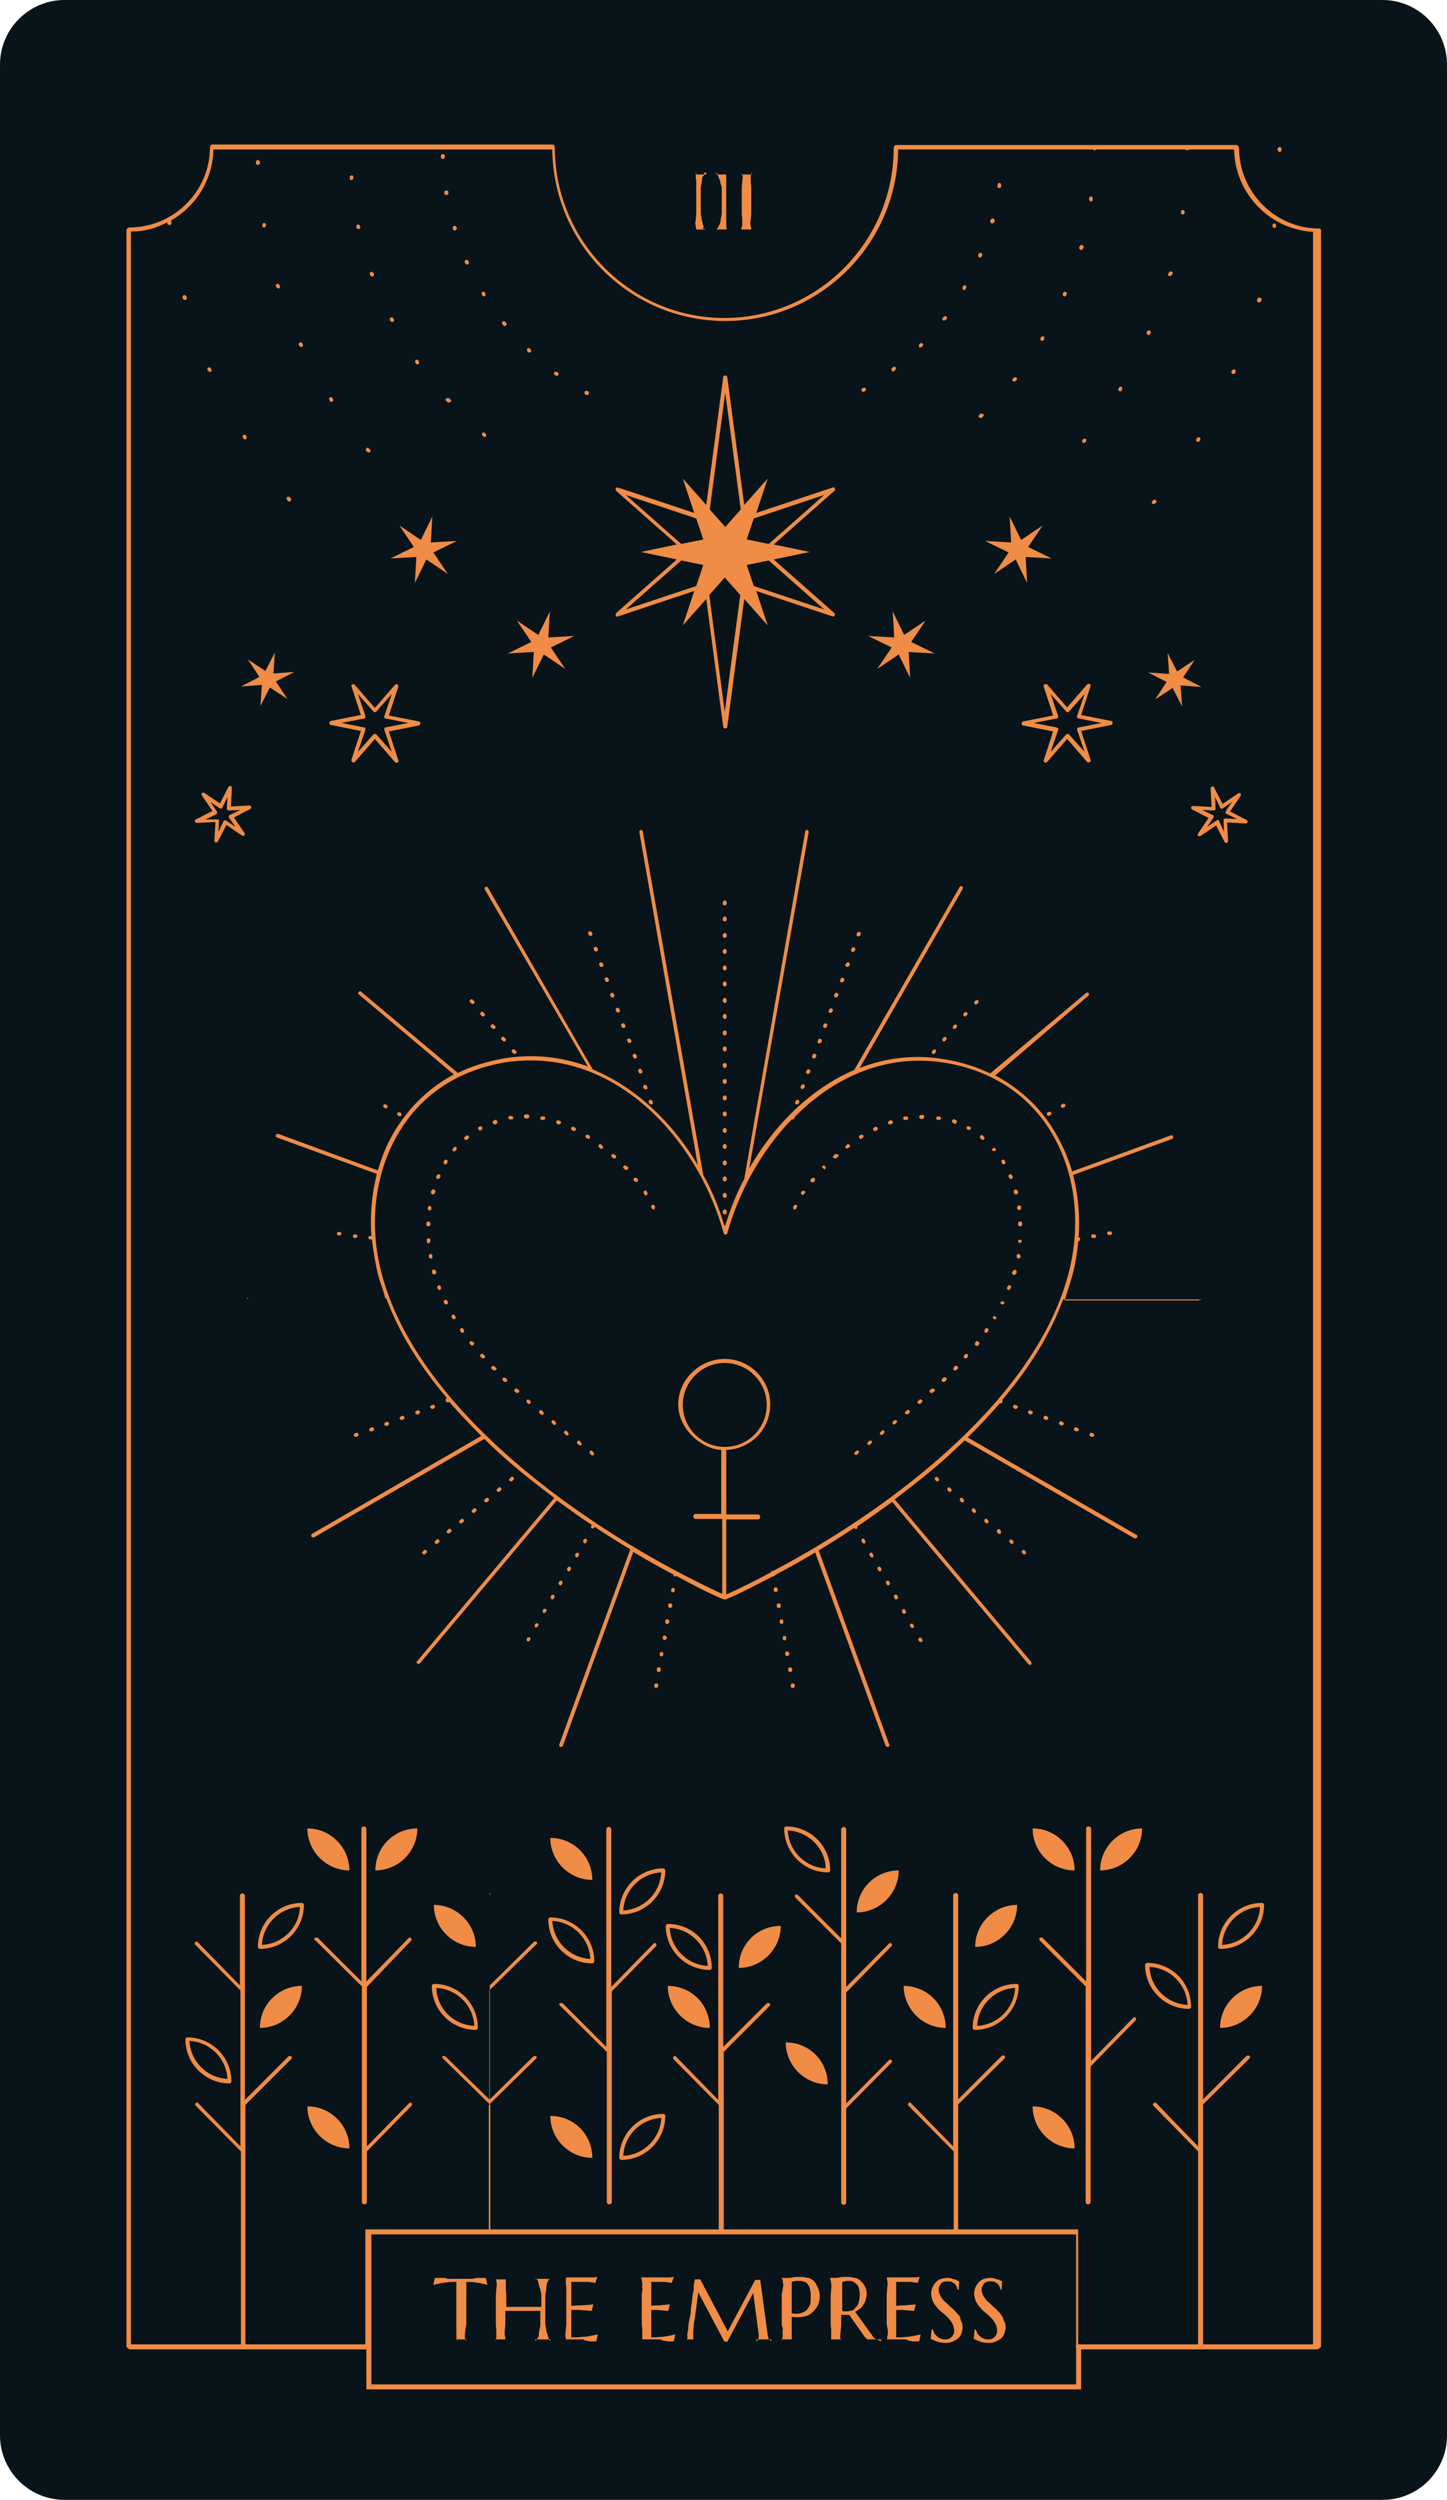
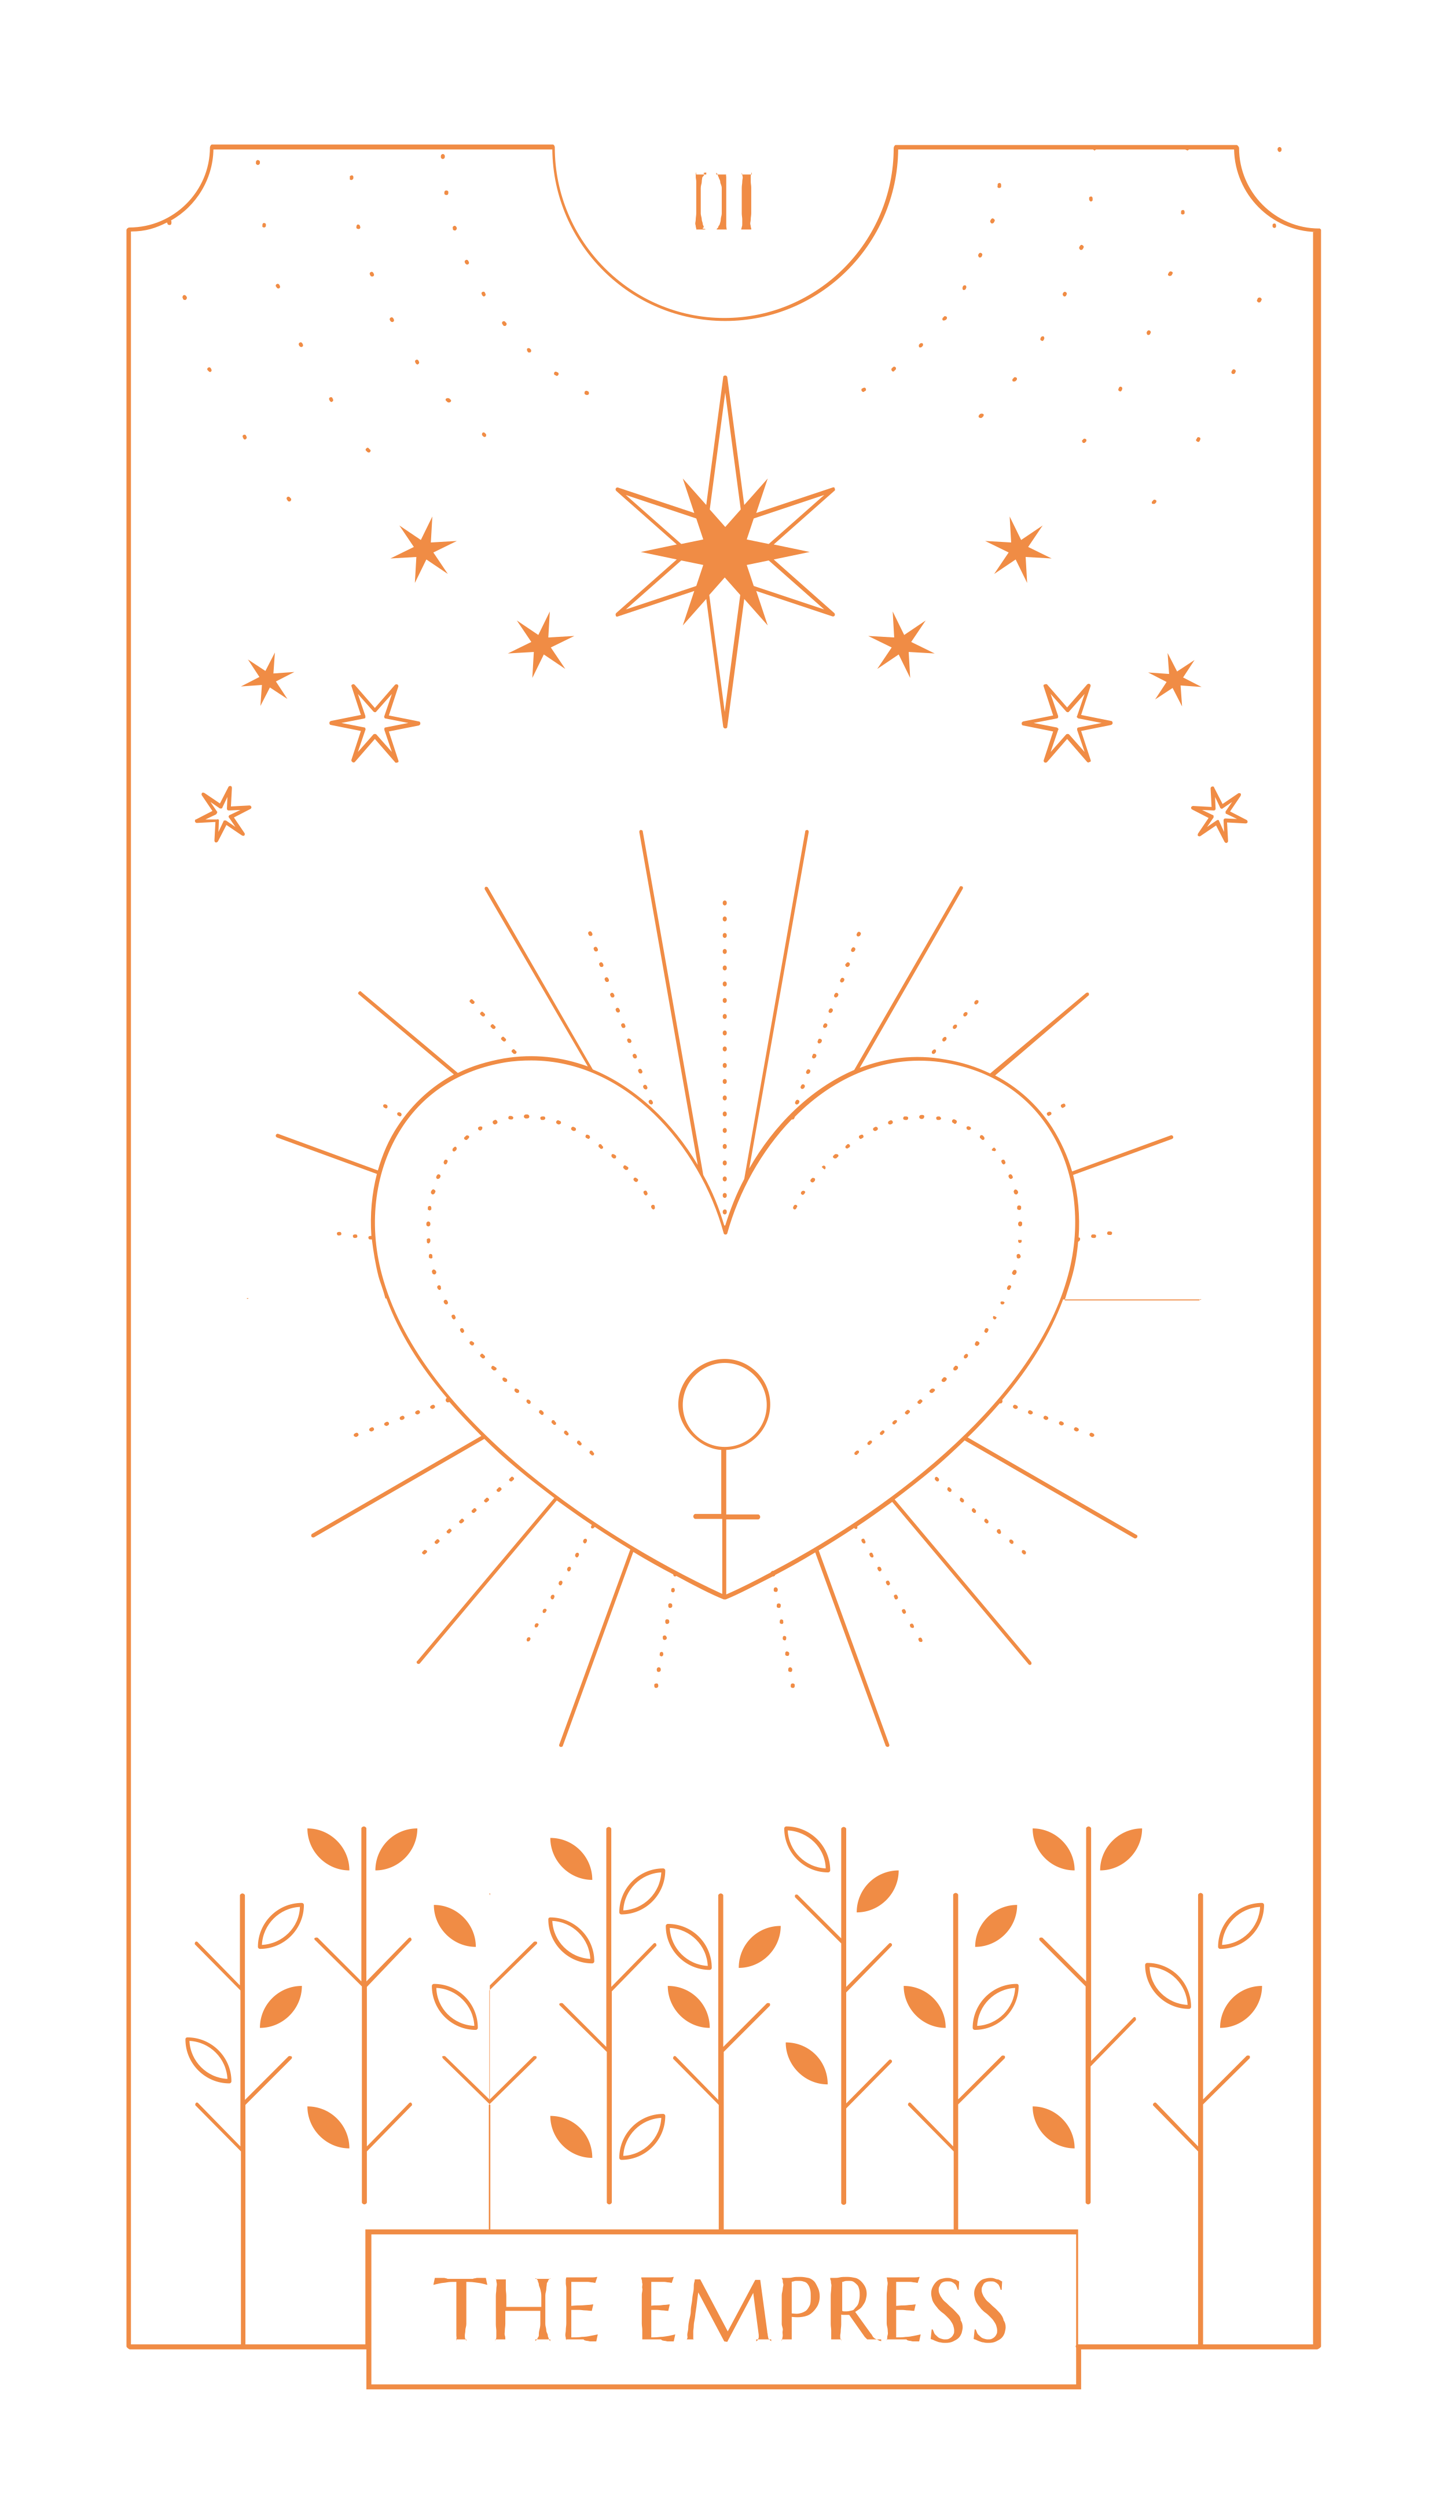
<svg xmlns="http://www.w3.org/2000/svg" height="500.0" preserveAspectRatio="xMidYMid meet" version="1.0" viewBox="-1.1 0.1 289.5 500.0" width="289.5" zoomAndPan="magnify">
  <g>
    <g id="change1_1">
-       <path d="M275.5,500.1H11.8c-7.1,0-12.9-5.8-12.9-12.9V13c0-7.1,5.8-12.9,12.9-12.9h263.7 c7.1,0,12.9,5.8,12.9,12.9v474.2C288.4,494.4,282.6,500.1,275.5,500.1z" fill="#09141A" />
-     </g>
+       </g>
    <g id="change2_1">
      <path d="M140.2,46h-2v-0.2c0-0.1-0.1-0.2-0.1-0.4c0-0.2-0.1-0.4-0.1-0.6c0-0.2,0.1-0.5,0.1-0.9 c0-0.3,0.1-0.7,0.1-1.2v-5.1c0-0.4,0-0.8,0-1.2c0-0.3-0.1-0.6-0.1-0.9c0-0.2,0-0.4,0-0.6c0-0.2,0.1-0.3,0.1-0.4V35h2v-0.4 c-1,0.1-0.3,0.2-0.4,0.4c0,0.2-0.3,0.4-0.4,0.6c0,0.2-0.1,0.5-0.1,0.9c0,0.3-0.2,0.7-0.2,1.2v5.1c0,0.4,0.2,0.8,0.2,1.2 c0,0.3,0.2,0.6,0.2,0.9c0,0.2,0.2,0.4,0.2,0.6c0,0.2-0.7,0.3,0.3,0.4V46z M144.2,45.8c0-0.1,0.1-0.2,0-0.4c0-0.2,0-0.4,0-0.6 c0-0.2,0-0.5,0-0.9c0-0.3,0-0.7,0-1.2v-5.1c0-0.4,0-0.8,0-1.2c0-0.3,0-0.6,0-0.9c0-0.2-0.1-0.4,0-0.6c0-0.2,0-0.3,0-0.4V35h-2v-0.4 c0,0.1,0.2,0.2,0.3,0.4c0,0.2,0.1,0.4,0.2,0.6c0,0.2,0.3,0.5,0.3,0.9c0,0.3,0.3,0.7,0.3,1.2v5.1c0,0.4-0.2,0.8-0.2,1.2 c0,0.3-0.1,0.6-0.2,0.9c0,0.2-0.3,0.4-0.3,0.6c0,0.2-0.3,0.3-0.3,0.4V46h2V45.8z M149.2,45.8c0-0.1-0.1-0.2-0.1-0.4 c0-0.2-0.1-0.4-0.1-0.6c0-0.2,0.1-0.5,0.1-0.9c0-0.3,0.1-0.7,0.1-1.2v-5.1c0-0.4-0.1-0.8-0.1-1.2c0-0.3,0-0.6,0-0.9s0-0.4,0.1-0.6 c0-0.2,0.1-0.3,0.1-0.4V35h-2v-0.4c0,0.1,0.1,0.2,0.1,0.4c0,0.2,0.1,0.4,0.1,0.6s-0.1,0.5-0.1,0.9c0,0.3-0.1,0.7-0.1,1.2v5.1 c0,0.4,0.1,0.8,0.1,1.2c0,0.3,0,0.6,0,0.9c0,0.2,0,0.4-0.1,0.6c0,0.2-0.1,0.3-0.1,0.4V46h2V45.8z M263.2,46.1v423.3 c0,0.2-0.6,0.6-0.8,0.6h-47.2v8h-143v-8H24.9c-0.2,0-0.7-0.4-0.7-0.6V46.1c0-0.2,0.3-0.5,0.6-0.5c8.8,0,16.1-7.2,16.1-16 c0-0.2,0.2-0.6,0.4-0.6h68.2c0.2,0,0.4,0.3,0.4,0.6c0,18.7,15.2,34.1,33.9,34.1s33.9-15.3,33.9-34c0-0.2,0.2-0.6,0.4-0.6h68.2 c0.2,0,0.5,0.4,0.5,0.6c0,8.8,7.2,16.1,16,16.1C262.8,45.7,263.2,45.9,263.2,46.1z M214.2,477v-7.3c0-0.1-0.1-0.2-0.1-0.3 s0.1-0.2,0.1-0.3V447h-141v30H214.2z M262.2,46.5c-9-0.2-16.2-7.5-16.4-16.5h-9c-0.1,0-0.2,0.2-0.3,0.2S236.1,30,236,30h-17.8 c-0.1,0-0.2,0.2-0.3,0.2s-0.3-0.2-0.3-0.2h-17.8c-0.1,0-0.2,0-0.3,0c0,0,0,0,0,0c-0.2,0-0.3,0-0.3,0h-20.6 c-0.2,19-15.7,34.3-34.6,34.3c-19,0-34.4-15.3-34.6-34.3H41.6c-0.1,6-3.5,11.4-8.5,14.2c0.1,0.1,0.1,0.2,0.1,0.3l0,0.2 c0,0.2-0.1,0.4-0.3,0.4c0,0,0,0-0.1,0c-0.2,0-0.4-0.1-0.4-0.3l-0.1-0.2c-2.2,1.1-4.2,1.8-7.2,1.8V469h22v-38.6l-9.1-9.2 c-0.1-0.1,0-0.4,0.1-0.5s0.3-0.1,0.4,0l8.5,8.7v-31.2l-9.1-9.2c-0.1-0.1,0-0.4,0.1-0.5s0.3-0.1,0.4,0l8.5,8.7v-18 c0-0.2,0.3-0.4,0.5-0.4s0.5,0.2,0.5,0.4v40.9l8.7-8.7c0.1-0.1,0.4-0.1,0.6,0s0.1,0.4,0,0.5l-9.2,9.2V469h24v-23h25v-24.9l-9.4-9.2 c-0.1-0.1-0.3-0.4-0.2-0.5s0.5-0.1,0.6,0l8.9,8.7v-40.9c0-0.2-0.2-0.4,0-0.4s0,0.2,0,0.4v18l8.8-8.7c0.1-0.1,0.5-0.1,0.6,0 s0.1,0.4-0.1,0.5l-9.4,9.2v21.9l8.8-8.7c0.1-0.1,0.5-0.1,0.6,0s0.1,0.4-0.1,0.5l-9.4,9.2V446h46v-24.9l-9.1-9.2 c-0.1-0.1,0-0.4,0.1-0.5s0.3-0.1,0.4,0l8.5,8.7v-40.9c0-0.2,0.3-0.4,0.5-0.4s0.5,0.2,0.5,0.4v30.3l8.7-8.7c0.1-0.1,0.4-0.1,0.6,0 c0.1,0.1,0.1,0.4,0,0.5l-9.2,9.2V446h46v-15.6l-9.1-9.2c-0.1-0.1,0-0.4,0.1-0.5c0.1-0.1,0.3-0.1,0.4,0l8.5,8.7v-50.3 c0-0.2,0.3-0.4,0.5-0.4s0.5,0.2,0.5,0.4v40.9l8.7-8.7c0.1-0.1,0.4-0.1,0.6,0c0.1,0.1,0.1,0.4,0,0.5l-9.3,9.2V446h24v23h24v-38.6 l-9-9.2c-0.1-0.1,0-0.4,0.2-0.5c0.1-0.1,0.3-0.1,0.4,0l8.4,8.7v-50.3c0-0.2,0.3-0.4,0.5-0.4s0.5,0.2,0.5,0.4v40.9l8.7-8.7 c0.1-0.1,0.5-0.1,0.6,0c0.1,0.1,0.1,0.4,0,0.5l-9.3,9.2V469h22V46.5z M95.8,455.7c-0.1,0-0.3,0-0.5,0s-0.4,0-0.5,0s-0.4,0-0.5,0 s-0.3,0.1-0.5,0.1s-0.2,0.1-0.3,0.1h-5c-0.1,0-0.2-0.1-0.3-0.1s-0.3-0.1-0.5-0.1s-0.4,0-0.5,0s-0.4,0-0.5,0s-0.3,0-0.5,0 s-0.2,0-0.3,0l-0.3,1.4c0.4-0.1,0.8-0.2,1.3-0.3c0.4-0.1,0.9-0.1,1.4-0.2s0.9-0.1,1.9-0.1v8.4c0,0.5,0,0.9,0,1.3s0,0.7,0,1 s0.1,0.5,0,0.7s0,0.3,0,0.5V468h2v0.4c0-0.1-0.1-0.3-0.2-0.5s-0.1-0.4-0.1-0.7s0.1-0.6,0.1-1s0.2-0.8,0.2-1.3v-8.4 c0,0,1.1,0,1.7,0.1s0.9,0.1,1.3,0.2c0.5,0.1,0.8,0.2,1.2,0.3l-0.3-1.4C96.1,455.7,96,455.7,95.8,455.7z M106.2,455.8 c0,0.1,0.3,0.3,0.3,0.5s0.2,0.4,0.2,0.7s0.2,0.6,0.3,1s0.2,0.8,0.2,1.3v2.2c-1,0-0.7,0-1.1,0s-0.8,0-1.2,0s-0.9,0-1.3,0 s-0.9,0-1.3,0s-0.8,0-1.1,0s-1,0-1,0v-2.2c0-0.5-0.1-0.9-0.1-1.3s0-0.7,0-1s0-0.5,0-0.7s0-0.3,0-0.5v0.2h-2v-0.2 c0,0.1,0.1,0.3,0.1,0.5s0.1,0.4,0.1,0.7s-0.1,0.6-0.1,1s-0.1,0.8-0.1,1.3v5.7c0,0.5,0.1,0.9,0.1,1.3s0,0.7,0,1s0,0.5-0.1,0.7 s-0.1,0.3-0.1,0.5V468h2v0.4c0-0.1,0-0.3,0-0.5s0-0.4-0.1-0.7s0-0.6,0-1s0.1-0.8,0.1-1.3v-2.6c0,0,0.5,0,0.9,0s0.8,0,1.2,0 s0.8,0,1.3,0s0.9,0,1.3,0s0.9,0,1.3,0s0,0,1,0v2.6c0,0.5-0.1,0.9-0.2,1.3s-0.1,0.7-0.1,1s-0.3,0.5-0.3,0.7s-0.4,0.3-0.4,0.5V468h3 v0.4c0-0.1-0.3-0.3-0.3-0.5s-0.2-0.4-0.2-0.7s-0.3-0.6-0.3-1s-0.2-0.8-0.2-1.3v-5.7c0-0.5,0.2-0.9,0.2-1.3s0.1-0.7,0.1-1 s0.3-0.5,0.3-0.7s0.4-0.3,0.4-0.5v0.2h-3V455.8z M115.3,467.5c-0.6,0.1-1.1,0.1-2.1,0.1v-5.5c1,0,1,0,1.5,0s0.9,0.1,1.3,0.1 c0.4,0,0.9,0.1,1.3,0.1l0.3-1.3c-0.3,0-0.6,0.1-1,0.1c-0.3,0-1,0.1-1.5,0.1s-0.9,0-1.9,0.1v-4.8c1,0,0.7,0,0.9,0c0.2,0,0.5,0,0.7,0 s0.4,0,0.6,0c0.4,0,0.8,0,1.1,0s0.6,0.1,0.8,0.1c0.3,0,0.5,0.1,0.7,0.1l0.4-1.2c-0.2,0-0.4,0.1-0.9,0.1s-0.9,0-1.5,0s-1.1,0-1.8,0 s-2,0-2,0v0c0,0.1-0.1,0.3-0.1,0.5s0,0.4,0,0.7s0.1,0.6,0.1,1s0,0.8,0,1.3v5.7c0,0.5-0.1,0.9-0.1,1.3s-0.1,0.7-0.1,1 s0.1,0.5,0.1,0.7s0.1,0.3,0.1,0.5V468h3.4c0.1,0,0.2,0.2,0.3,0.2s0.3,0.1,0.5,0.1s0.4,0.1,0.5,0.1s0.4,0,0.5,0s0.3,0,0.5,0 s0.2,0,0.3,0l0.3-1.4c-0.4,0.1-1,0.2-1.5,0.3C116.6,467.4,115.9,467.5,115.3,467.5z M131,467.5c-0.6,0.1-1.8,0.1-1.8,0.1v-5.5 c0,0,0.7,0,1.1,0s0.8,0.1,1.1,0.1c0.4,0,0.8,0.1,1.2,0.1l0.3-1.3c-0.3,0-0.7,0.1-1.1,0.1c-0.3,0-0.6,0.1-1.1,0.1s-1.5,0-1.5,0.1 v-4.8c0,0,0.3,0,0.5,0c0.2,0,0.3,0,0.5,0s0.3,0,0.5,0c0.4,0,0.8,0,1.1,0s0.6,0.1,0.8,0.1c0.3,0,0.5,0.1,0.7,0.1l0.4-1.2 c-0.2,0-0.4,0.1-0.9,0.1s-0.9,0-1.5,0s-1.2,0-2,0s-1.1,0-2.1,0v0c0,0.1,0,0.3,0.1,0.5s0,0.4,0.1,0.7s-0.1,0.6,0,1s-0.1,0.8-0.1,1.3 v5.7c0,0.5,0.1,0.9,0.1,1.3s0,0.7,0,1s0,0.5,0,0.7s0,0.3,0,0.5V468h3.7c0.1,0,0.2,0.2,0.3,0.2s0.3,0.1,0.5,0.1s0.4,0.1,0.5,0.1 s0.4,0,0.5,0s0.3,0,0.5,0s0.2,0,0.3,0l0.3-1.4c-0.4,0.1-0.8,0.2-1.3,0.3C132,467.4,131.6,467.5,131,467.5z M152.6,467.7 c0-0.2-0.1-0.4-0.1-0.6s-0.1-0.4-0.1-0.7l-1.4-10.3H150l-5.5,10.3L139,456h-1.1c0,0,0,0.3-0.1,0.6s-0.1,0.7-0.1,1.1 s-0.1,0.9-0.2,1.4s-0.1,1.1-0.2,1.6s-0.2,1.1-0.2,1.7s-0.2,1.2-0.3,1.7s-0.2,1.1-0.2,1.6s-0.2,1-0.2,1.4c0,0.3,0.1,0.5,0,0.7 s-0.1,0.3-0.1,0.4V468h1.4c0,0,0,0-0.1-0.1c0-0.1,0-0.1,0-0.3s0-0.3,0-0.5c0-0.2,0-0.4,0-0.7s0.1-0.7,0.1-1.1s0.1-0.9,0.2-1.4 s0.1-1,0.2-1.5c0.2-1.2,0.3-2.5,0.5-3.8l5.2,9.8l0.6,0.1l5.2-9.8l1.1,8.4c0,0.1,0,0.2,0,0.3s0,0.2,0,0.2c0,0.2-0.2,0.4-0.2,0.5 s-0.3,0.3-0.3,0.3V468h3v0.4c0-0.1-0.3-0.2-0.3-0.3S152.6,467.9,152.6,467.7z M162.6,457.8c0.2,0.5,0.3,1,0.3,1.6 c0,0.8-0.2,1.5-0.5,2s-0.7,1-1.2,1.4s-1.1,0.6-1.8,0.7s-1.1,0.1-2.1,0v1.5c0,0.5,0,0.9,0,1.3s0,0.7,0,1s0,0.5,0,0.7s0,0.3,0,0.5 V468h-2v0.4c0-0.1,0.1-0.3,0.1-0.5s0.1-0.4,0.1-0.7s-0.1-0.6,0-1s-0.2-0.8-0.2-1.3v-5.7c0-0.5,0.2-0.9,0.2-1.3s0.2-0.7,0.1-1 s-0.1-0.5-0.1-0.7s-0.2-0.3-0.2-0.5v0c0,0,0.3,0,0.4,0c0.1,0,0.3,0,0.5,0s0.3,0,0.4,0c0.2,0,0.5,0,0.9-0.1s0.9-0.1,1.5-0.1 c0.6,0,1.1,0.1,1.6,0.2s0.9,0.4,1.2,0.7S162.4,457.4,162.6,457.8z M161.1,459.4c0-0.5,0-0.9-0.1-1.3s-0.2-0.7-0.4-1 s-0.4-0.5-0.7-0.6s-0.6-0.2-1-0.2c-0.3,0-0.5,0-0.7,0s-0.3,0-0.5,0.1c-0.2,0-0.4,0.1-0.4,0.1v6.3c1,0.1,1.1,0.1,1.6,0 s0.9-0.3,1.2-0.5s0.6-0.7,0.8-1.1S161.1,460.1,161.1,459.4z M174.7,468.2c0.1,0.1,0.5,0.1,0.5,0.2V468h-2.8c0,0-0.1-0.1-0.2-0.2 s-0.2-0.2-0.3-0.3l-3.1-4.4c-0.1,0-0.3,0-0.4,0s-0.2,0-0.4,0c-0.2,0-0.3,0-0.4,0s-0.4,0-0.4-0.1v2c0,0.5-0.1,0.9-0.1,1.3 s-0.1,0.7-0.1,1s0,0.5,0.1,0.7s0.1,0.3,0.1,0.5V468h-2v0.4c0-0.1,0-0.3,0-0.5s0-0.4,0-0.7s0-0.6,0-1s-0.1-0.8-0.1-1.3v-5.7 c0-0.5,0.1-0.9,0.1-1.3s0.1-0.7,0-1s0-0.5-0.1-0.7s-0.1-0.3-0.1-0.5v0l0.3,0c0.1,0,0.2,0,0.3,0s0.3,0,0.4,0c0.2,0,0.5,0,0.9-0.1 s0.9-0.1,1.5-0.1c0.6,0,1.1,0.1,1.6,0.2s0.9,0.4,1.2,0.7s0.6,0.7,0.8,1.1s0.3,0.9,0.3,1.4c0,0.4-0.1,0.8-0.2,1.2s-0.3,0.7-0.5,1 s-0.4,0.6-0.7,0.8s-0.6,0.4-0.9,0.6l3.1,4.3c0.2,0.2,0.3,0.4,0.4,0.6s0.3,0.3,0.4,0.4S174.6,468.1,174.7,468.2z M170.1,461.6 c0.3-0.3,0.5-0.6,0.6-1s0.2-0.9,0.2-1.4c0-0.4,0-0.8-0.1-1.2s-0.2-0.7-0.4-0.9s-0.4-0.4-0.7-0.6s-0.6-0.2-1-0.2 c-0.4,0-0.7,0-0.9,0.1s-0.4,0.1-0.4,0.1v5.8c0,0,0.2,0.1,0.4,0.1s0.2,0,0.4,0c0.4,0,0.8-0.1,1.2-0.2S169.8,461.9,170.1,461.6z M180.1,467.5c-0.6,0.1-0.9,0.1-1.9,0.1v-5.5c0,0,0.8,0,1.2,0s0.8,0.1,1.2,0.1c0.4,0,0.8,0.1,1.2,0.1l0.3-1.3 c-0.3,0-0.7,0.1-1.1,0.1c-0.3,0-0.7,0.1-1.2,0.1s-0.6,0-1.6,0.1v-4.8c0,0,0.4,0,0.6,0c0.2,0,0.4,0,0.6,0c0.2,0,0.4,0,0.5,0 c0.4,0,0.8,0,1.1,0c0.3,0,0.6,0.1,0.8,0.1c0.3,0,0.5,0.1,0.7,0.1l0.4-1.2c-0.2,0-0.4,0.1-0.9,0.1s-0.9,0-1.5,0s-1.3,0-2,0 c-0.7,0-1.2,0-2.2,0v0c0,0.1,0.1,0.3,0.1,0.5c0,0.2,0.1,0.4,0.1,0.7s-0.1,0.6-0.1,1s-0.1,0.8-0.1,1.3v5.7c0,0.5,0.2,0.9,0.2,1.3 s0.1,0.7,0,1s-0.1,0.5-0.1,0.7c0,0.2-0.1,0.3-0.1,0.5V468h3.9c0.1,0,0.2,0.2,0.3,0.2c0.1,0,0.3,0.1,0.5,0.1s0.3,0.1,0.5,0.1 c0.2,0,0.4,0,0.5,0c0.2,0,0.3,0,0.5,0s0.2,0,0.3,0l0.3-1.4c-0.4,0.1-0.9,0.2-1.4,0.3C181.2,467.4,180.7,467.5,180.1,467.5z M190.4,462.8c-0.4-0.4-0.7-0.8-1.2-1.2s-0.8-0.8-1.2-1.1s-0.7-0.8-0.9-1.1c-0.2-0.4-0.4-0.8-0.4-1.2c0-0.3,0-0.5,0.1-0.7 s0.2-0.4,0.3-0.6c0.2-0.2,0.3-0.3,0.6-0.4s0.5-0.1,0.8-0.1c0.3,0,0.6,0,0.8,0.1c0.2,0.1,0.4,0.2,0.6,0.4c0.2,0.1,0.3,0.4,0.4,0.6 c0.1,0.2,0.2,0.6,0.2,0.6h0.2l0.1-1.7c-0.1,0-0.2-0.1-0.4-0.2s-0.3-0.2-0.5-0.2s-0.4-0.1-0.7-0.2s-0.5-0.1-0.8-0.1 c-0.4,0-0.8,0.1-1.2,0.2s-0.7,0.3-1,0.6s-0.5,0.6-0.7,1c-0.2,0.4-0.3,0.8-0.3,1.3c0,0.4,0.1,0.8,0.2,1.2s0.3,0.7,0.5,1 c0.2,0.3,0.5,0.6,0.7,0.9c0.3,0.3,0.6,0.6,0.9,0.8s0.6,0.5,0.9,0.8s0.5,0.5,0.7,0.8c0.2,0.3,0.4,0.6,0.5,0.9s0.2,0.7,0.2,1 c0,0.3,0,0.5-0.1,0.7c-0.1,0.2-0.2,0.4-0.4,0.6s-0.4,0.3-0.6,0.4c-0.2,0.1-0.5,0.1-0.8,0.1c-0.3,0-0.6-0.1-0.9-0.2 s-0.5-0.3-0.7-0.5c-0.2-0.2-0.4-0.3-0.5-0.6s-0.3-0.7-0.3-0.7h-0.2l-0.2,1.9c0.1,0.1,0.3,0.1,0.5,0.2c0.2,0.1,0.4,0.2,0.7,0.3 c0.3,0.1,0.5,0.2,0.8,0.2c0.3,0.1,0.6,0.1,1,0.1c0.6,0,1.1-0.1,1.5-0.3s0.8-0.4,1.1-0.7s0.5-0.7,0.6-1c0.1-0.4,0.2-0.8,0.2-1.1 c0-0.5-0.1-1-0.4-1.4C191.1,463.6,190.8,463.2,190.4,462.8z M199,462.8c-0.4-0.4-0.7-0.8-1.2-1.2s-0.8-0.8-1.2-1.1 s-0.7-0.8-0.9-1.1c-0.2-0.4-0.4-0.8-0.4-1.2c0-0.3,0-0.5,0.1-0.7s0.2-0.4,0.3-0.6c0.2-0.2,0.3-0.3,0.6-0.4s0.5-0.1,0.8-0.1 c0.3,0,0.6,0,0.8,0.1c0.2,0.1,0.4,0.2,0.6,0.4c0.2,0.1,0.3,0.4,0.4,0.6c0.1,0.2,0.2,0.6,0.2,0.6h0.2l0.1-1.7 c-0.1,0-0.2-0.1-0.4-0.2s-0.3-0.2-0.5-0.2s-0.4-0.1-0.7-0.2s-0.5-0.1-0.8-0.1c-0.4,0-0.8,0.1-1.2,0.2s-0.7,0.3-1,0.6 s-0.5,0.6-0.7,1c-0.2,0.4-0.3,0.8-0.3,1.3c0,0.4,0.1,0.8,0.2,1.2s0.3,0.7,0.5,1c0.2,0.3,0.5,0.6,0.7,0.9c0.3,0.3,0.6,0.6,0.9,0.8 s0.6,0.5,0.9,0.8s0.5,0.5,0.7,0.8c0.2,0.3,0.4,0.6,0.5,0.9s0.2,0.7,0.2,1c0,0.3,0,0.5-0.1,0.7c-0.1,0.2-0.2,0.4-0.4,0.6 s-0.4,0.3-0.6,0.4c-0.2,0.1-0.5,0.1-0.8,0.1c-0.3,0-0.6-0.1-0.9-0.2s-0.5-0.3-0.7-0.5c-0.2-0.2-0.4-0.3-0.5-0.6s-0.3-0.7-0.3-0.7 h-0.2l-0.2,1.9c0.1,0.1,0.3,0.1,0.5,0.2c0.2,0.1,0.4,0.2,0.7,0.3c0.3,0.1,0.5,0.2,0.8,0.2c0.3,0.1,0.6,0.1,1,0.1 c0.6,0,1.1-0.1,1.5-0.3s0.8-0.4,1.1-0.7s0.5-0.7,0.6-1c0.1-0.4,0.2-0.8,0.2-1.1c0-0.5-0.1-1-0.4-1.4 C199.6,463.6,199.3,463.2,199,462.8z M187.8,64.2c0.1,0,0.2-0.1,0.3-0.1l0.2-0.2c0.1-0.2,0.1-0.4-0.1-0.5c-0.2-0.1-0.4-0.1-0.5,0.1 l-0.2,0.2c-0.1,0.2-0.1,0.4,0.1,0.5C187.6,64.2,187.7,64.2,187.8,64.2z M191.6,58.1c0.1,0,0.1,0,0.2,0c0.1,0,0.3-0.1,0.3-0.2 l0.1-0.2c0.1-0.2,0-0.4-0.1-0.5c-0.2-0.1-0.4,0-0.5,0.1l-0.1,0.2C191.4,57.8,191.5,58,191.6,58.1z M197.3,44.8 C197.3,44.8,197.3,44.8,197.3,44.8c0.3,0,0.4-0.1,0.5-0.3l0.1-0.2c0.1-0.2-0.1-0.4-0.3-0.5c-0.2-0.1-0.4,0.1-0.5,0.3l-0.1,0.2 C197,44.5,197.1,44.7,197.3,44.8z M198.8,37.7C198.8,37.7,198.8,37.7,198.8,37.7c0.2,0,0.4-0.1,0.4-0.3l0-0.3 c0-0.2-0.1-0.4-0.3-0.4c-0.2,0-0.4,0.1-0.4,0.3l0,0.2C198.4,37.5,198.5,37.7,198.8,37.7z M194.9,51.6c0,0,0.1,0,0.1,0 c0.1,0,0.3-0.1,0.3-0.2l0.1-0.2c0.1-0.2,0-0.4-0.2-0.5c-0.2-0.1-0.4,0-0.5,0.2l-0.1,0.2C194.6,51.3,194.7,51.6,194.9,51.6z M116,79 l0.2,0.1c0.1,0,0.1,0,0.2,0c0.1,0,0.3-0.1,0.3-0.2c0.1-0.2,0-0.4-0.1-0.5l-0.2-0.1c-0.2-0.1-0.4,0-0.5,0.1 C115.8,78.7,115.8,78.9,116,79z M92,52.8c0.1,0.1,0.2,0.2,0.3,0.2c0.1,0,0.1,0,0.2,0c0.2-0.1,0.3-0.3,0.2-0.5l-0.1-0.2 c-0.1-0.2-0.3-0.3-0.5-0.2c-0.2,0.1-0.3,0.3-0.2,0.5L92,52.8z M104.5,70.5c0.1,0.1,0.2,0.1,0.3,0.1c0.1,0,0.2,0,0.3-0.1 c0.1-0.1,0.1-0.4,0-0.5l-0.2-0.2c-0.1-0.1-0.4-0.1-0.5,0c-0.1,0.1-0.1,0.4,0,0.5L104.5,70.5z M99.6,65.2c0.1,0.1,0.2,0.1,0.3,0.1 c0.1,0,0.2,0,0.2-0.1c0.2-0.1,0.2-0.4,0.1-0.5l-0.2-0.2c-0.1-0.2-0.4-0.2-0.5-0.1c-0.2,0.1-0.2,0.4-0.1,0.5L99.6,65.2z M95.4,59.2 c0.1,0.1,0.2,0.2,0.3,0.2c0.1,0,0.1,0,0.2-0.1c0.2-0.1,0.2-0.3,0.1-0.5l-0.1-0.2c-0.1-0.2-0.3-0.2-0.5-0.1 c-0.2,0.1-0.2,0.3-0.1,0.5L95.4,59.2z M89.5,45.9c0,0.2,0.2,0.3,0.4,0.3c0,0,0.1,0,0.1,0c0.2-0.1,0.3-0.3,0.3-0.5l-0.1-0.2 c-0.1-0.2-0.3-0.3-0.5-0.2c-0.2,0.1-0.3,0.3-0.2,0.5L89.5,45.9z M171.6,78.5c0.1,0,0.1,0,0.2-0.1l0.2-0.1c0.2-0.1,0.2-0.3,0.1-0.5 c-0.1-0.2-0.3-0.2-0.5-0.1l-0.2,0.1c-0.2,0.1-0.2,0.3-0.1,0.5C171.4,78.4,171.5,78.5,171.6,78.5z M183,69.6c0.1,0,0.2,0,0.3-0.1 l0.2-0.2c0.1-0.1,0.1-0.4,0-0.5c-0.1-0.1-0.4-0.1-0.5,0l-0.2,0.2c-0.1,0.1-0.1,0.4,0,0.5C182.8,69.6,182.9,69.6,183,69.6z M177.6,74.4c0.1,0,0.2,0,0.2-0.1l0.2-0.2c0.2-0.1,0.2-0.4,0.1-0.5c-0.1-0.2-0.4-0.2-0.5-0.1l-0.2,0.2c-0.2,0.1-0.2,0.4-0.1,0.5 C177.4,74.4,177.5,74.4,177.6,74.4z M87.8,38.6l0,0.2c0,0.2,0.2,0.3,0.4,0.3c0,0,0,0,0.1,0c0.2,0,0.3-0.2,0.3-0.4l0-0.2 c0-0.2-0.2-0.3-0.4-0.3C87.9,38.2,87.8,38.4,87.8,38.6z M110.1,75.2c0.1,0,0.1,0.1,0.2,0.1c0.1,0,0.2-0.1,0.3-0.2 c0.1-0.2,0.1-0.4-0.1-0.5l-0.2-0.1c-0.2-0.1-0.4-0.1-0.5,0.1c-0.1,0.2-0.1,0.4,0.1,0.5L110.1,75.2z M87.5,31.9 C87.5,31.9,87.5,31.9,87.5,31.9c0.2,0,0.4-0.2,0.4-0.4l0-0.2c0-0.2-0.2-0.4-0.4-0.4c-0.2,0-0.4,0.2-0.4,0.4l0,0.3 C87.2,31.8,87.3,31.9,87.5,31.9z M215.1,50.1C215.1,50.1,215.1,50.1,215.1,50.1c0.3,0,0.4-0.1,0.5-0.3l0.1-0.2 c0.1-0.2-0.1-0.4-0.3-0.5c-0.2-0.1-0.4,0.1-0.5,0.3l-0.1,0.2C214.8,49.8,214.9,50,215.1,50.1z M88.2,79.8c-0.2,0.1-0.2,0.4,0,0.5 l0.2,0.2c0.1,0.1,0.2,0.1,0.3,0.1c0.1,0,0.2,0,0.3-0.1c0.2-0.1,0.2-0.4,0-0.5l-0.2-0.2C88.6,79.7,88.4,79.7,88.2,79.8z M73,55.2 c0.1,0.2,0.2,0.2,0.4,0.2c0,0,0.1,0,0.1,0c0.2-0.1,0.3-0.3,0.2-0.5l-0.1-0.2c-0.1-0.2-0.3-0.3-0.5-0.2c-0.2,0.1-0.3,0.3-0.2,0.5 L73,55.2z M207.2,68.2c0.1,0,0.1,0.1,0.2,0.1c0.1,0,0.3-0.1,0.3-0.2l0.1-0.2c0.1-0.2,0-0.4-0.1-0.5s-0.4,0-0.5,0.1l-0.1,0.2 C207,67.9,207,68.1,207.2,68.2z M211.8,59.4c0,0,0.1,0,0.1,0c0.1,0,0.3-0.1,0.3-0.2l0.1-0.2c0.1-0.2,0-0.4-0.2-0.5 c-0.2-0.1-0.4,0-0.5,0.2l-0.1,0.2C211.5,59.1,211.6,59.3,211.8,59.4z M201.8,76.4c0.1,0,0.2,0,0.3-0.1l0.2-0.2 c0.1-0.2,0.1-0.4-0.1-0.5c-0.2-0.1-0.4-0.1-0.5,0.1l-0.2,0.2c-0.1,0.2-0.1,0.4,0.1,0.5C201.6,76.4,201.7,76.4,201.8,76.4z M82.1,72.8c0.1,0.1,0.2,0.2,0.3,0.2c0.1,0,0.1,0,0.2-0.1c0.2-0.1,0.2-0.4,0.1-0.5l-0.1-0.2c-0.1-0.2-0.4-0.2-0.5-0.1 c-0.2,0.1-0.2,0.4-0.1,0.5L82.1,72.8z M195,82.9l-0.2,0.2c-0.1,0.1-0.2,0.4,0,0.5c0.1,0.1,0.2,0.1,0.3,0.1c0.1,0,0.2,0,0.3-0.1 l0.2-0.2c0.1-0.1,0.2-0.4,0-0.5C195.4,82.8,195.2,82.8,195,82.9z M69.2,36.1C69.2,36.1,69.2,36.1,69.2,36.1c0.2,0,0.4-0.2,0.4-0.4 l0-0.2c0-0.2-0.2-0.4-0.4-0.3c-0.2,0-0.4,0.2-0.3,0.4l0,0.2C68.8,36,69,36.1,69.2,36.1z M70.2,45.6c0,0.2,0.2,0.3,0.4,0.3 c0,0,0.1,0,0.1,0c0.2,0,0.3-0.2,0.3-0.4l-0.1-0.2c0-0.2-0.2-0.3-0.4-0.3c-0.2,0-0.3,0.3-0.3,0.5L70.2,45.6z M95.4,86.7 c-0.1,0.2-0.1,0.4,0,0.5l0.2,0.2c0.1,0.1,0.2,0.1,0.2,0.1c0.1,0,0.2,0,0.3-0.1c0.1-0.2,0.1-0.4,0-0.5l-0.2-0.2 C95.7,86.5,95.5,86.6,95.4,86.7z M77,64.3c0.1,0.1,0.2,0.2,0.3,0.2c0.1,0,0.1,0,0.2,0c0.2-0.1,0.3-0.3,0.2-0.5l-0.1-0.2 c-0.1-0.2-0.3-0.3-0.5-0.2c-0.2,0.1-0.3,0.3-0.2,0.5L77,64.3z M217.1,40.4C217.1,40.4,217.1,40.4,217.1,40.4c0.2,0,0.4-0.1,0.4-0.3 l0-0.3c0-0.2-0.1-0.4-0.3-0.4c-0.2,0-0.4,0.1-0.4,0.3l0,0.2C216.8,40.1,216.9,40.3,217.1,40.4z M228.6,67.1c0,0,0.1,0,0.1,0 c0.1,0,0.3-0.1,0.3-0.2l0.1-0.2c0.1-0.2,0-0.4-0.2-0.5c-0.2-0.1-0.4,0-0.5,0.2l-0.1,0.2C228.3,66.8,228.4,67.1,228.6,67.1z M232.9,55.3C232.9,55.3,232.9,55.3,232.9,55.3c0.3,0,0.4-0.1,0.5-0.3l0.1-0.2l0,0c0.1-0.2-0.1-0.4-0.3-0.4 c-0.2-0.1-0.4,0.1-0.5,0.3l-0.1,0.2C232.5,55.1,232.7,55.3,232.9,55.3z M215.5,88.6c0.1,0.1,0.2,0.1,0.2,0.1c0.1,0,0.2,0,0.3-0.1 l0.2-0.2c0.1-0.2,0.1-0.4-0.1-0.5c-0.2-0.1-0.4-0.1-0.5,0.1l-0.2,0.2C215.3,88.2,215.4,88.4,215.5,88.6z M235.5,43 C235.5,43,235.5,43,235.5,43c0.2,0,0.4-0.1,0.4-0.3l0-0.2c0-0.2-0.1-0.4-0.3-0.4c-0.2,0-0.4,0.1-0.4,0.3l0,0.2 C235.1,42.8,235.3,43,235.5,43z M54.2,57.5c0.1,0.2,0.2,0.3,0.4,0.3c0,0,0.1,0,0.1,0c0.2-0.1,0.3-0.3,0.2-0.5l-0.1-0.2 c-0.1-0.2-0.3-0.3-0.5-0.2c-0.2,0.1-0.3,0.3-0.2,0.5L54.2,57.5z M222.8,78.3c0.1,0,0.1,0.1,0.2,0.1c0.1,0,0.3-0.1,0.3-0.2l0.1-0.2 c0.1-0.2,0-0.4-0.1-0.5c-0.2-0.1-0.4-0.1-0.5,0.1l-0.1,0.2C222.6,78,222.6,78.2,222.8,78.3z M72.4,90.5c0.1,0.1,0.2,0.1,0.3,0.1 c0.1,0,0.2,0,0.2-0.1c0.2-0.1,0.2-0.4,0-0.5l-0.2-0.2c-0.1-0.2-0.4-0.2-0.5,0c-0.2,0.1-0.2,0.4,0,0.5L72.4,90.5z M58.8,69.3 c0.1,0.1,0.2,0.2,0.3,0.2c0.1,0,0.1,0,0.2,0c0.2-0.1,0.3-0.3,0.2-0.5l-0.1-0.2c-0.1-0.2-0.3-0.3-0.5-0.2c-0.2,0.1-0.3,0.3-0.2,0.5 L58.8,69.3z M64.9,80.3c0.1,0.1,0.2,0.2,0.3,0.2c0.1,0,0.1,0,0.2-0.1c0.2-0.1,0.2-0.3,0.1-0.5l-0.1-0.2c-0.1-0.2-0.3-0.2-0.5-0.1 c-0.2,0.1-0.2,0.3-0.1,0.5L64.9,80.3z M50.5,33.1C50.5,33.1,50.5,33.1,50.5,33.1c0.2,0,0.4-0.2,0.4-0.4l0-0.2 c0-0.2-0.1-0.3-0.4-0.4c-0.2,0-0.4,0.2-0.4,0.4l0,0.3C50.1,32.9,50.3,33.1,50.5,33.1z M51.7,45.6C51.7,45.6,51.7,45.6,51.7,45.6 c0.3,0,0.4-0.2,0.4-0.4l0-0.2c0-0.2-0.2-0.3-0.4-0.3c-0.2,0-0.3,0.2-0.3,0.4l0,0.2C51.3,45.4,51.5,45.6,51.7,45.6z M250.5,59.9 l-0.1,0.2c-0.1,0.2,0.1,0.4,0.3,0.5c0,0,0.1,0,0.1,0c0.2,0,0.3-0.1,0.4-0.3l0.1-0.2c0.1-0.2-0.1-0.4-0.3-0.5 C250.7,59.6,250.5,59.7,250.5,59.9z M47.6,87.8L47.6,87.8c0.1,0.2,0.2,0.2,0.3,0.2c0.1,0,0.1,0,0.2-0.1c0.2-0.1,0.2-0.4,0.1-0.5 l-0.1-0.2c-0.1-0.2-0.3-0.2-0.5-0.1c-0.2,0.1-0.2,0.3-0.1,0.5L47.6,87.8z M254.9,30.5c0.2,0,0.4-0.2,0.4-0.4v-0.2 c0-0.2-0.2-0.4-0.4-0.4s-0.4,0.2-0.4,0.4v0.2C254.6,30.3,254.7,30.5,254.9,30.5z M253.8,45.7C253.8,45.7,253.9,45.7,253.8,45.7 c0.2,0,0.4-0.1,0.4-0.3l0-0.2c0-0.2-0.1-0.4-0.3-0.4c-0.2,0-0.4,0.1-0.4,0.3l0,0.3C253.5,45.5,253.6,45.6,253.8,45.7z M36.3,59.6 l-0.1-0.2c-0.1-0.2-0.3-0.3-0.5-0.3c-0.2,0.1-0.3,0.3-0.3,0.5l0.1,0.2c0,0.2,0.2,0.3,0.4,0.3c0,0,0.1,0,0.1,0 C36.2,60,36.3,59.8,36.3,59.6z M40.6,74.3c0.1,0.1,0.2,0.2,0.3,0.2c0,0,0.1,0,0.1,0c0.2-0.1,0.3-0.3,0.2-0.5l-0.1-0.2 c-0.1-0.2-0.3-0.3-0.5-0.2c-0.2,0.1-0.3,0.3-0.2,0.5L40.6,74.3z M56.5,100.3c0.1,0.1,0.2,0.1,0.3,0.1c0.1,0,0.2,0,0.2-0.1 c0.2-0.1,0.2-0.4,0.1-0.5l-0.2-0.2c-0.1-0.2-0.4-0.2-0.5-0.1c-0.2,0.1-0.2,0.4-0.1,0.5L56.5,100.3z M238.4,88.4 c0.1,0,0.1,0.1,0.2,0.1c0.1,0,0.3-0.1,0.3-0.2l0.1-0.2c0.1-0.2,0.1-0.4-0.1-0.5c-0.2-0.1-0.4-0.1-0.5,0.1l-0.1,0.2 C238.1,88.1,238.2,88.3,238.4,88.4z M245.5,74.9c0,0,0.1,0,0.2,0c0.1,0,0.3-0.1,0.3-0.2l0.1-0.2c0.1-0.2,0-0.4-0.2-0.5 c-0.2-0.1-0.4,0-0.5,0.2l-0.1,0.2C245.2,74.6,245.3,74.8,245.5,74.9z M229.7,100.9c0.1,0,0.2,0,0.3-0.1l0.2-0.2 c0.1-0.2,0.1-0.4-0.1-0.5c-0.2-0.1-0.4-0.1-0.5,0.1l-0.2,0.2c-0.1,0.2-0.1,0.4,0.1,0.5C229.6,100.8,229.6,100.9,229.7,100.9z M144.3,209.8c0-0.2-0.2-0.4-0.4-0.4s-0.4,0.2-0.4,0.4v0.2c0,0.2,0.2,0.4,0.4,0.4s0.4-0.2,0.4-0.4V209.8z M144.3,206.6 c0-0.2-0.2-0.4-0.4-0.4s-0.4,0.2-0.4,0.4v0.2c0,0.2,0.2,0.4,0.4,0.4s0.4-0.2,0.4-0.4V206.6z M144.3,200.1c0-0.2-0.2-0.4-0.4-0.4 s-0.4,0.2-0.4,0.4v0.2c0,0.2,0.2,0.4,0.4,0.4s0.4-0.2,0.4-0.4V200.1z M144.3,203.3c0-0.2-0.2-0.4-0.4-0.4s-0.4,0.2-0.4,0.4v0.2 c0,0.2,0.2,0.4,0.4,0.4s0.4-0.2,0.4-0.4V203.3z M144.3,196.8c0-0.2-0.2-0.4-0.4-0.4s-0.4,0.2-0.4,0.4v0.2c0,0.2,0.2,0.4,0.4,0.4 s0.4-0.2,0.4-0.4V196.8z M144.3,193.6c0-0.2-0.2-0.4-0.4-0.4s-0.4,0.2-0.4,0.4v0.2c0,0.2,0.2,0.4,0.4,0.4s0.4-0.2,0.4-0.4V193.6z M143.9,242c-0.2,0-0.4,0.2-0.4,0.4v0.2c0,0.2,0.2,0.4,0.4,0.4s0.4-0.2,0.4-0.4v-0.2C144.3,242.1,144.1,242,143.9,242z M144.3,239.1c0-0.2-0.2-0.4-0.4-0.4s-0.4,0.2-0.4,0.4v0.2c0,0.2,0.2,0.4,0.4,0.4s0.4-0.2,0.4-0.4V239.1z M144.3,226.1 c0-0.2-0.2-0.4-0.4-0.4s-0.4,0.2-0.4,0.4v0.2c0,0.2,0.2,0.4,0.4,0.4s0.4-0.2,0.4-0.4V226.1z M144.3,235.8c0-0.2-0.2-0.4-0.4-0.4 s-0.4,0.2-0.4,0.4v0.2c0,0.2,0.2,0.4,0.4,0.4s0.4-0.2,0.4-0.4V235.8z M144.3,213.1c0-0.2-0.2-0.4-0.4-0.4s-0.4,0.2-0.4,0.4v0.2 c0,0.2,0.2,0.4,0.4,0.4s0.4-0.2,0.4-0.4V213.1z M144.3,232.6c0-0.2-0.2-0.4-0.4-0.4s-0.4,0.2-0.4,0.4v0.2c0,0.2,0.2,0.4,0.4,0.4 s0.4-0.2,0.4-0.4V232.6z M144.3,216.3c0-0.2-0.2-0.4-0.4-0.4s-0.4,0.2-0.4,0.4v0.2c0,0.2,0.2,0.4,0.4,0.4s0.4-0.2,0.4-0.4V216.3z M144.3,222.8c0-0.2-0.2-0.4-0.4-0.4s-0.4,0.2-0.4,0.4v0.2c0,0.2,0.2,0.4,0.4,0.4s0.4-0.2,0.4-0.4V222.8z M144.3,219.6 c0-0.2-0.2-0.4-0.4-0.4s-0.4,0.2-0.4,0.4v0.2c0,0.2,0.2,0.4,0.4,0.4s0.4-0.2,0.4-0.4V219.6z M144.3,187.1c0-0.2-0.2-0.4-0.4-0.4 s-0.4,0.2-0.4,0.4v0.2c0,0.2,0.2,0.4,0.4,0.4s0.4-0.2,0.4-0.4V187.1z M144.3,183.8c0-0.2-0.2-0.4-0.4-0.4s-0.4,0.2-0.4,0.4v0.2 c0,0.2,0.2,0.4,0.4,0.4s0.4-0.2,0.4-0.4V183.8z M144.3,180.6c0-0.2-0.2-0.4-0.4-0.4s-0.4,0.2-0.4,0.4v0.2c0,0.2,0.2,0.4,0.4,0.4 s0.4-0.2,0.4-0.4V180.6z M144.3,190.3c0-0.2-0.2-0.4-0.4-0.4s-0.4,0.2-0.4,0.4v0.2c0,0.2,0.2,0.4,0.4,0.4s0.4-0.2,0.4-0.4V190.3z M144.3,229.3c0-0.2-0.2-0.4-0.4-0.4s-0.4,0.2-0.4,0.4v0.2c0,0.2,0.2,0.4,0.4,0.4s0.4-0.2,0.4-0.4V229.3z M156.9,333.6 c-0.2,0-0.3,0.2-0.3,0.4l0,0.2c0,0.2,0.2,0.3,0.4,0.3c0,0,0,0,0.1,0c0.2,0,0.3-0.2,0.3-0.4l0-0.2 C157.3,333.7,157.1,333.5,156.9,333.6z M156.3,330.4c-0.2,0-0.3,0.2-0.3,0.4l0,0.2c0,0.2,0.2,0.3,0.4,0.3c0,0,0,0,0.1,0 c0.2,0,0.3-0.2,0.3-0.4l0-0.2C156.7,330.5,156.5,330.4,156.3,330.4z M157.1,337.2l0,0.2c0,0.2,0.2,0.3,0.4,0.3c0,0,0,0,0.1,0 c0.2,0,0.3-0.2,0.3-0.4l0-0.2c0-0.2-0.2-0.3-0.4-0.3C157.2,336.8,157.1,337,157.1,337.2z M155.6,324.5l0-0.2c0-0.2-0.2-0.3-0.4-0.3 c-0.2,0-0.3,0.2-0.3,0.4l0,0.2c0,0.2,0.2,0.3,0.4,0.3c0,0,0,0,0.1,0C155.5,324.9,155.7,324.7,155.6,324.5z M154,317.6 c-0.2,0-0.3,0.2-0.3,0.4l0,0.2c0,0.2,0.2,0.3,0.4,0.3c0,0,0,0,0.1,0c0.2,0,0.3-0.2,0.3-0.4l0-0.2 C154.4,317.7,154.2,317.5,154,317.6z M154.3,321.2l0,0.2c0,0.2,0.2,0.3,0.4,0.3c0,0,0,0,0.1,0c0.2,0,0.3-0.2,0.3-0.4l0-0.2 c0-0.2-0.2-0.3-0.4-0.3C154.4,320.8,154.3,321,154.3,321.2z M155.9,328.2c0.2,0,0.3-0.2,0.3-0.4l0-0.2c0-0.2-0.2-0.3-0.4-0.3 c-0.2,0-0.3,0.2-0.3,0.4l0,0.2C155.5,328,155.7,328.2,155.9,328.2C155.9,328.2,155.9,328.2,155.9,328.2z M176.8,316.4 c-0.1-0.2-0.3-0.2-0.5-0.1c-0.2,0.1-0.2,0.3-0.1,0.5l0.1,0.2c0.1,0.1,0.2,0.2,0.3,0.2c0.1,0,0.1,0,0.2-0.1c0.2-0.1,0.2-0.3,0.1-0.5 L176.8,316.4z M178.2,320c0.1,0,0.1,0,0.2-0.1c0.2-0.1,0.2-0.3,0.1-0.5l-0.1-0.2c-0.1-0.2-0.3-0.2-0.5-0.1 c-0.2,0.1-0.2,0.3-0.1,0.5l0.1,0.2C177.9,320,178.1,320,178.2,320z M181.4,325.7c0.1,0,0.1,0,0.2,0c0.2-0.1,0.2-0.3,0.1-0.5 l-0.1-0.2c-0.1-0.2-0.3-0.2-0.5-0.1c-0.2,0.1-0.2,0.3-0.1,0.5l0.1,0.2C181.2,325.6,181.3,325.7,181.4,325.7z M183.1,328.5 c0.1,0,0.1,0,0.2,0c0.2-0.1,0.2-0.3,0.1-0.5l-0.1-0.2c-0.1-0.2-0.3-0.2-0.5-0.1c-0.2,0.1-0.2,0.3-0.1,0.5l0.1,0.2 C182.8,328.4,182.9,328.5,183.1,328.5z M180,322.8c0.2-0.1,0.2-0.3,0.1-0.5l-0.1-0.2c-0.1-0.2-0.3-0.2-0.5-0.1 c-0.2,0.1-0.2,0.3-0.1,0.5l0.1,0.2c0.1,0.1,0.2,0.2,0.3,0.2C179.9,322.9,179.9,322.8,180,322.8z M173,310.7 c-0.2,0.1-0.2,0.3-0.1,0.5l0.1,0.2c0.1,0.1,0.2,0.2,0.3,0.2c0.1,0,0.1,0,0.2,0c0.2-0.1,0.2-0.3,0.1-0.5l-0.1-0.2 C173.4,310.6,173.2,310.6,173,310.7z M171.4,307.9c-0.2,0.1-0.2,0.3-0.1,0.5l0.1,0.2c0.1,0.1,0.2,0.2,0.3,0.2c0.1,0,0.1,0,0.2,0 c0.2-0.1,0.2-0.3,0.1-0.5l-0.1-0.2C171.8,307.8,171.6,307.8,171.4,307.9z M174.6,313.5c-0.2,0.1-0.2,0.3-0.1,0.5l0.1,0.2 c0.1,0.1,0.2,0.2,0.3,0.2c0.1,0,0.1,0,0.2-0.1c0.2-0.1,0.2-0.3,0.1-0.5l-0.1-0.2C175,313.5,174.8,313.4,174.6,313.5z M191,299.8 c-0.1,0.2-0.1,0.4,0,0.5l0.2,0.2c0.1,0.1,0.2,0.1,0.2,0.1c0.1,0,0.2,0,0.3-0.1c0.1-0.2,0.1-0.4,0-0.5l-0.2-0.2 C191.3,299.6,191.1,299.6,191,299.8z M188.5,297.7c-0.1,0.2-0.1,0.4,0,0.5l0.2,0.2c0.1,0.1,0.2,0.1,0.2,0.1c0.1,0,0.2,0,0.3-0.1 c0.1-0.2,0.1-0.4,0-0.5l-0.2-0.2C188.8,297.5,188.6,297.5,188.5,297.7z M200.9,308.1c-0.1,0.2-0.1,0.4,0,0.5l0.2,0.2 c0.1,0.1,0.2,0.1,0.2,0.1c0.1,0,0.2,0,0.3-0.1c0.1-0.2,0.1-0.4,0-0.5l-0.2-0.2C201.3,308,201,308,200.9,308.1z M203.4,310.2 c-0.1,0.2-0.1,0.4,0,0.5l0.2,0.2c0.1,0.1,0.2,0.1,0.2,0.1c0.1,0,0.2,0,0.3-0.1c0.1-0.2,0.1-0.4,0-0.5l-0.2-0.2 C203.8,310.1,203.5,310.1,203.4,310.2z M186,295.6c-0.1,0.2-0.1,0.4,0,0.5l0.2,0.2c0.1,0.1,0.2,0.1,0.2,0.1c0.1,0,0.2,0,0.3-0.1 c0.1-0.2,0.1-0.4,0-0.5l-0.2-0.2C186.3,295.4,186.1,295.5,186,295.6z M193.4,301.9c-0.1,0.2-0.1,0.4,0,0.5l0.2,0.2 c0.1,0.1,0.2,0.1,0.2,0.1c0.1,0,0.2,0,0.3-0.1c0.1-0.2,0.1-0.4,0-0.5l-0.2-0.2C193.8,301.7,193.6,301.7,193.4,301.9z M195.9,304 c-0.1,0.2-0.1,0.4,0,0.5l0.2,0.2c0.1,0.1,0.2,0.1,0.2,0.1c0.1,0,0.2,0,0.3-0.1c0.1-0.2,0.1-0.4,0-0.5l-0.2-0.2 C196.3,303.8,196.1,303.8,195.9,304z M198.4,306.1c-0.1,0.2-0.1,0.4,0,0.5l0.2,0.2c0.1,0.1,0.2,0.1,0.2,0.1c0.1,0,0.2,0,0.3-0.1 c0.1-0.2,0.1-0.4,0-0.5L199,306C198.8,305.9,198.6,305.9,198.4,306.1z M208.2,283.3c-0.2-0.1-0.4,0-0.5,0.2c-0.1,0.2,0,0.4,0.2,0.5 l0.2,0.1c0,0,0.1,0,0.1,0c0.2,0,0.3-0.1,0.4-0.2c0.1-0.2,0-0.4-0.2-0.5L208.2,283.3z M202.1,281.1c-0.2-0.1-0.4,0-0.5,0.2 c-0.1,0.2,0,0.4,0.2,0.5l0.2,0.1c0,0,0.1,0,0.1,0c0.2,0,0.3-0.1,0.4-0.2c0.1-0.2,0-0.4-0.2-0.5L202.1,281.1z M211.3,284.4 c-0.2-0.1-0.4,0-0.5,0.2c-0.1,0.2,0,0.4,0.2,0.5l0.2,0.1c0,0,0.1,0,0.1,0c0.2,0,0.3-0.1,0.4-0.2c0.1-0.2,0-0.4-0.2-0.5L211.3,284.4 z M205.1,282.2c-0.2-0.1-0.4,0-0.5,0.2c-0.1,0.2,0,0.4,0.2,0.5l0.2,0.1c0,0,0.1,0,0.1,0c0.2,0,0.3-0.1,0.4-0.2 c0.1-0.2,0-0.4-0.2-0.5L205.1,282.2z M217.4,286.7c-0.2-0.1-0.4,0-0.5,0.2c-0.1,0.2,0,0.4,0.2,0.5l0.2,0.1c0,0,0.1,0,0.1,0 c0.2,0,0.3-0.1,0.4-0.2c0.1-0.2,0-0.4-0.2-0.5L217.4,286.7z M214.3,285.6c-0.2-0.1-0.4,0-0.5,0.2c-0.1,0.2,0,0.4,0.2,0.5l0.2,0.1 c0,0,0.1,0,0.1,0c0.2,0,0.3-0.1,0.4-0.2c0.1-0.2,0-0.4-0.2-0.5L214.3,285.6z M217.5,247c-0.2,0-0.3,0.2-0.3,0.4 c0,0.2,0.2,0.3,0.4,0.3c0,0,0,0,0.1,0l0.2,0c0.2,0,0.3-0.2,0.3-0.4c0-0.2-0.2-0.3-0.4-0.3L217.5,247z M220.7,246.4 c-0.2,0-0.3,0.2-0.3,0.4c0,0.2,0.2,0.3,0.4,0.3c0,0,0,0,0.1,0l0.2,0c0.2,0,0.3-0.2,0.3-0.4c0-0.2-0.2-0.3-0.4-0.3L220.7,246.4z M208.7,222.5l-0.2,0.1c-0.2,0.1-0.2,0.3-0.1,0.5c0.1,0.1,0.2,0.2,0.3,0.2c0.1,0,0.1,0,0.2-0.1l0.2-0.1c0.2-0.1,0.2-0.3,0.1-0.5 C209.1,222.5,208.9,222.4,208.7,222.5z M211.5,220.9l-0.2,0.1c-0.2,0.1-0.2,0.3-0.1,0.5c0.1,0.1,0.2,0.2,0.3,0.2 c0.1,0,0.1,0,0.2-0.1l0.2-0.1c0.2-0.1,0.2-0.3,0.1-0.5C211.9,220.8,211.7,220.8,211.5,220.9z M185.6,210.1l-0.2,0.2 c-0.1,0.2-0.1,0.4,0,0.5c0.1,0.1,0.2,0.1,0.2,0.1c0.1,0,0.2,0,0.3-0.1l0.2-0.2c0.1-0.2,0.1-0.4,0-0.5 C186,209.9,185.7,210,185.6,210.1z M187.7,207.6l-0.2,0.2c-0.1,0.2-0.1,0.4,0,0.5c0.1,0.1,0.2,0.1,0.2,0.1c0.1,0,0.2,0,0.3-0.1 l0.2-0.2c0.1-0.2,0.1-0.4,0-0.5C188.1,207.4,187.8,207.5,187.7,207.6z M191.9,202.6l-0.2,0.2c-0.1,0.2-0.1,0.4,0,0.5 c0.1,0.1,0.2,0.1,0.2,0.1c0.1,0,0.2,0,0.3-0.1l0.2-0.2c0.1-0.2,0.1-0.4,0-0.5C192.2,202.5,192,202.5,191.9,202.6z M189.8,205.1 l-0.2,0.2c-0.1,0.2-0.1,0.4,0,0.5c0.1,0.1,0.2,0.1,0.2,0.1c0.1,0,0.2,0,0.3-0.1l0.2-0.2c0.1-0.2,0.1-0.4,0-0.5 S189.9,205,189.8,205.1z M194.1,201c0.1,0,0.2,0,0.3-0.1l0.2-0.2c0.1-0.2,0.1-0.4,0-0.5c-0.2-0.1-0.4-0.1-0.5,0l-0.2,0.2 c-0.1,0.2-0.1,0.4,0,0.5C193.9,200.9,194,201,194.1,201z M166,199.6c0,0,0.1,0,0.1,0c0.2,0,0.3-0.1,0.4-0.2l0.1-0.2 c0.1-0.2,0-0.4-0.2-0.5c-0.2-0.1-0.4,0-0.5,0.2l-0.1,0.2C165.7,199.3,165.8,199.5,166,199.6z M167.2,196.6c0,0,0.1,0,0.1,0 c0.2,0,0.3-0.1,0.4-0.2l0.1-0.2c0.1-0.2,0-0.4-0.2-0.5c-0.2-0.1-0.4,0-0.5,0.2l-0.1,0.2C166.9,196.3,167,196.5,167.2,196.6z M159.2,217.2l-0.1,0.2c-0.1,0.2,0,0.4,0.2,0.5c0,0,0.1,0,0.1,0c0.2,0,0.3-0.1,0.4-0.2l0.1-0.2c0.1-0.2,0-0.4-0.2-0.5 C159.5,216.9,159.3,217,159.2,217.2z M164.8,202l-0.1,0.2c-0.1,0.2,0,0.4,0.2,0.5c0,0,0.1,0,0.1,0c0.2,0,0.3-0.1,0.4-0.2l0.1-0.2 c0.1-0.2,0-0.4-0.2-0.5C165.1,201.7,164.9,201.8,164.8,202z M160.3,214.2l-0.1,0.2c-0.1,0.2,0,0.4,0.2,0.5c0,0,0.1,0,0.1,0 c0.2,0,0.3-0.1,0.4-0.2l0.1-0.2c0.1-0.2,0-0.4-0.2-0.5C160.6,213.9,160.4,214,160.3,214.2z M169.4,190.5c0,0,0.1,0,0.1,0 c0.2,0,0.3-0.1,0.4-0.2l0.1-0.2c0.1-0.2,0-0.4-0.2-0.5c-0.2-0.1-0.4,0-0.5,0.2l-0.1,0.2C169.1,190.2,169.2,190.4,169.4,190.5z M158.1,220.3l-0.1,0.2c-0.1,0.2,0,0.4,0.2,0.5c0,0,0.1,0,0.1,0c0.2,0,0.3-0.1,0.4-0.2l0.1-0.2c0.1-0.2,0-0.4-0.2-0.5 C158.4,220,158.2,220.1,158.1,220.3z M163.7,205l-0.1,0.2c-0.1,0.2,0,0.4,0.2,0.5c0,0,0.1,0,0.1,0c0.2,0,0.3-0.1,0.4-0.2l0.1-0.2 c0.1-0.2,0-0.4-0.2-0.5C164,204.7,163.8,204.8,163.7,205z M170.5,187.4c0,0,0.1,0,0.1,0c0.2,0,0.3-0.1,0.4-0.2l0.1-0.2 c0.1-0.2,0-0.4-0.2-0.5c-0.2-0.1-0.4,0-0.5,0.2l-0.1,0.2C170.2,187.1,170.3,187.3,170.5,187.4z M168.3,193.5c0,0,0.1,0,0.1,0 c0.2,0,0.3-0.1,0.4-0.2l0.1-0.2c0.1-0.2,0-0.4-0.2-0.5c-0.2-0.1-0.4,0-0.5,0.2L168,193C168,193.2,168.1,193.4,168.3,193.5z M162.6,208.1l-0.1,0.2c-0.1,0.2,0,0.4,0.2,0.5c0,0,0.1,0,0.1,0c0.2,0,0.3-0.1,0.4-0.2l0.1-0.2c0.1-0.2,0-0.4-0.2-0.5 C162.8,207.8,162.6,207.9,162.6,208.1z M161.5,211.1l-0.1,0.2c-0.1,0.2,0,0.4,0.2,0.5c0,0,0.1,0,0.1,0c0.2,0,0.3-0.1,0.4-0.2 l0.1-0.2c0.1-0.2,0-0.4-0.2-0.5C161.7,210.8,161.5,210.9,161.5,211.1z M132.6,321.1l0,0.2c0,0.2,0.1,0.4,0.3,0.4c0,0,0,0,0.1,0 c0.2,0,0.3-0.1,0.4-0.3l0-0.2c0-0.2-0.1-0.4-0.3-0.4C132.8,320.7,132.6,320.9,132.6,321.1z M132,324.3l0,0.2c0,0.2,0.1,0.4,0.3,0.4 c0,0,0,0,0.1,0c0.2,0,0.3-0.1,0.4-0.3l0-0.2c0-0.2-0.1-0.4-0.3-0.4C132.2,323.9,132,324.1,132,324.3z M133.5,318.6 c0.2,0,0.3-0.1,0.4-0.3l0-0.2c0-0.2-0.1-0.4-0.3-0.4c-0.2,0-0.4,0.1-0.4,0.3l0,0.2C133.1,318.3,133.2,318.5,133.5,318.6 C133.4,318.6,133.4,318.6,133.5,318.6z M131.2,331.4c0.2,0,0.3-0.1,0.4-0.3l0-0.2c0-0.2-0.1-0.4-0.3-0.4c-0.2,0-0.4,0.1-0.4,0.3 l0,0.2C130.8,331.1,130.9,331.3,131.2,331.4C131.2,331.4,131.2,331.4,131.2,331.4z M130.3,333.9l0,0.2c0,0.2,0.1,0.4,0.3,0.4 c0,0,0,0,0.1,0c0.2,0,0.3-0.1,0.4-0.3l0-0.2c0-0.2-0.1-0.4-0.3-0.4C130.5,333.5,130.4,333.7,130.3,333.9z M129.8,337.1l0,0.2 c0,0.2,0.1,0.4,0.3,0.4c0,0,0,0,0.1,0c0.2,0,0.3-0.1,0.4-0.3l0-0.2c0-0.2-0.1-0.4-0.3-0.4C130,336.8,129.8,336.9,129.8,337.1z M131.9,327.2c-0.2,0-0.4,0.1-0.4,0.3l0,0.2c0,0.2,0.1,0.4,0.3,0.4c0,0,0,0,0.1,0c0.2,0,0.3-0.1,0.4-0.3l0-0.2 C132.2,327.4,132.1,327.2,131.9,327.2z M106.5,324.8c-0.2-0.1-0.4,0-0.5,0.1l-0.1,0.2c-0.1,0.2,0,0.4,0.1,0.5c0.1,0,0.1,0,0.2,0 c0.1,0,0.3-0.1,0.3-0.2l0.1-0.2C106.7,325.1,106.7,324.9,106.5,324.8z M108.1,321.9c-0.2-0.1-0.4,0-0.5,0.1l-0.1,0.2 c-0.1,0.2,0,0.4,0.1,0.5c0.1,0,0.1,0,0.2,0c0.1,0,0.3-0.1,0.3-0.2l0.1-0.2C108.3,322.3,108.3,322,108.1,321.9z M111,317.2 c0.1,0,0.3-0.1,0.3-0.2l0.1-0.2c0.1-0.2,0-0.4-0.1-0.5c-0.2-0.1-0.4,0-0.5,0.1l-0.1,0.2c-0.1,0.2,0,0.4,0.1,0.5 C110.9,317.2,111,317.2,111,317.2z M109.4,320c0.1,0,0.3-0.1,0.3-0.2l0.1-0.2c0.1-0.2,0-0.4-0.1-0.5c-0.2-0.1-0.4,0-0.5,0.1 l-0.1,0.2c-0.1,0.2,0,0.4,0.1,0.5C109.3,320,109.4,320,109.4,320z M104.9,327.6c-0.2-0.1-0.4,0-0.5,0.1l-0.1,0.2 c-0.1,0.2,0,0.4,0.1,0.5c0.1,0,0.1,0,0.2,0c0.1,0,0.3-0.1,0.3-0.2l0.1-0.2C105.1,327.9,105,327.7,104.9,327.6z M115.9,308.8 c0.1,0,0.3-0.1,0.3-0.2l0.1-0.2c0.1-0.2,0-0.4-0.1-0.5c-0.2-0.1-0.4,0-0.5,0.1l-0.1,0.2c-0.1,0.2,0,0.4,0.1,0.5 C115.8,308.8,115.9,308.8,115.9,308.8z M112.7,314.4c0.1,0,0.3-0.1,0.3-0.2l0.1-0.2c0.1-0.2,0-0.4-0.1-0.5c-0.2-0.1-0.4,0-0.5,0.1 l-0.1,0.2c-0.1,0.2,0,0.4,0.1,0.5C112.5,314.4,112.6,314.4,112.7,314.4z M114.3,311.6c0.1,0,0.3-0.1,0.3-0.2l0.1-0.2 c0.1-0.2,0-0.4-0.1-0.5c-0.2-0.1-0.4,0-0.5,0.1L114,311c-0.1,0.2,0,0.4,0.1,0.5C114.2,311.6,114.2,311.6,114.3,311.6z M93.9,302.6 l0.2-0.2c0.2-0.1,0.2-0.4,0-0.5c-0.1-0.2-0.4-0.2-0.5,0l-0.2,0.2c-0.2,0.1-0.2,0.4,0,0.5c0.1,0.1,0.2,0.1,0.3,0.1 C93.8,302.7,93.9,302.6,93.9,302.6z M96.4,300.5l0.2-0.2c0.2-0.1,0.2-0.4,0-0.5c-0.1-0.2-0.4-0.2-0.5,0l-0.2,0.2 c-0.2,0.1-0.2,0.4,0,0.5c0.1,0.1,0.2,0.1,0.3,0.1C96.3,300.6,96.3,300.5,96.4,300.5z M84,310.9l0.2-0.2c0.2-0.1,0.2-0.4,0-0.5 s-0.4-0.2-0.5,0l-0.2,0.2c-0.2,0.1-0.2,0.4,0,0.5c0.1,0.1,0.2,0.1,0.3,0.1C83.8,311,83.9,311,84,310.9z M88.9,306.7l0.2-0.2 c0.2-0.1,0.2-0.4,0-0.5c-0.1-0.2-0.4-0.2-0.5,0l-0.2,0.2c-0.2,0.1-0.2,0.4,0,0.5c0.1,0.1,0.2,0.1,0.3,0.1 C88.8,306.8,88.9,306.8,88.9,306.7z M86.5,308.8l0.2-0.2c0.2-0.1,0.2-0.4,0-0.5c-0.1-0.2-0.4-0.2-0.5,0l-0.2,0.2 c-0.2,0.1-0.2,0.4,0,0.5c0.1,0.1,0.2,0.1,0.3,0.1C86.3,308.9,86.4,308.9,86.5,308.8z M91.4,304.7l0.2-0.2c0.2-0.1,0.2-0.4,0-0.5 c-0.1-0.2-0.4-0.2-0.5,0l-0.2,0.2c-0.2,0.1-0.2,0.4,0,0.5c0.1,0.1,0.2,0.1,0.3,0.1C91.3,304.7,91.4,304.7,91.4,304.7z M98.9,298.4 l0.2-0.2c0.2-0.1,0.2-0.4,0-0.5c-0.1-0.2-0.4-0.2-0.5,0l-0.2,0.2c-0.2,0.1-0.2,0.4,0,0.5c0.1,0.1,0.2,0.1,0.3,0.1 C98.7,298.5,98.8,298.5,98.9,298.4z M101.4,296.3l0.2-0.2c0.2-0.1,0.2-0.4,0-0.5c-0.1-0.2-0.4-0.2-0.5,0l-0.2,0.2 c-0.2,0.1-0.2,0.4,0,0.5c0.1,0.1,0.2,0.1,0.3,0.1C101.2,296.4,101.3,296.4,101.4,296.3z M73.2,286.4c0,0,0.1,0,0.1,0l0.2-0.1 c0.2-0.1,0.3-0.3,0.2-0.5c-0.1-0.2-0.3-0.3-0.5-0.2l-0.2,0.1c-0.2,0.1-0.3,0.3-0.2,0.5C72.9,286.3,73,286.4,73.2,286.4z M70.1,287.5c0,0,0.1,0,0.1,0l0.2-0.1c0.2-0.1,0.3-0.3,0.2-0.5c-0.1-0.2-0.3-0.3-0.5-0.2l-0.2,0.1c-0.2,0.1-0.3,0.3-0.2,0.5 C69.8,287.4,70,287.5,70.1,287.5z M79.3,284.1c0,0,0.1,0,0.1,0l0.2-0.1c0.2-0.1,0.3-0.3,0.2-0.5c-0.1-0.2-0.3-0.3-0.5-0.2l-0.2,0.1 c-0.2,0.1-0.3,0.3-0.2,0.5C79,284.1,79.1,284.1,79.3,284.1z M76.2,285.3c0,0,0.1,0,0.1,0l0.2-0.1c0.2-0.1,0.3-0.3,0.2-0.5 c-0.1-0.2-0.3-0.3-0.5-0.2l-0.2,0.1c-0.2,0.1-0.3,0.3-0.2,0.5C75.9,285.2,76.1,285.3,76.2,285.3z M85.4,281.9c0,0,0.1,0,0.1,0 l0.2-0.1c0.2-0.1,0.3-0.3,0.2-0.5c-0.1-0.2-0.3-0.3-0.5-0.2l-0.2,0.1c-0.2,0.1-0.3,0.3-0.2,0.5C85.1,281.8,85.3,281.9,85.4,281.9z M82.4,283c0,0,0.1,0,0.1,0l0.2-0.1c0.2-0.1,0.3-0.3,0.2-0.5c-0.1-0.2-0.3-0.3-0.5-0.2l-0.2,0.1c-0.2,0.1-0.3,0.3-0.2,0.5 C82.1,282.9,82.2,283,82.4,283z M70,247.7C70,247.7,70,247.7,70,247.7c0.2,0,0.4-0.1,0.4-0.3c0-0.2-0.1-0.4-0.3-0.4l-0.2,0 c-0.2,0-0.4,0.1-0.4,0.3c0,0.2,0.1,0.4,0.3,0.4L70,247.7z M66.8,247.2C66.8,247.2,66.8,247.2,66.8,247.2c0.2,0,0.4-0.1,0.4-0.3 c0-0.2-0.1-0.4-0.3-0.4l-0.2,0c-0.2,0-0.4,0.1-0.4,0.3c0,0.2,0.1,0.4,0.3,0.4L66.8,247.2z M75.9,221.7c0.1,0,0.1,0.1,0.2,0.1 c0.1,0,0.3-0.1,0.3-0.2c0.1-0.2,0-0.4-0.1-0.5l-0.2-0.1c-0.2-0.1-0.4,0-0.5,0.1c-0.1,0.2,0,0.4,0.1,0.5L75.9,221.7z M78.7,223.3 c0.1,0,0.1,0.1,0.2,0.1c0.1,0,0.3-0.1,0.3-0.2c0.1-0.2,0-0.4-0.1-0.5l-0.2-0.1c-0.2-0.1-0.4,0-0.5,0.1c-0.1,0.2,0,0.4,0.1,0.5 L78.7,223.3z M99.8,208.4c0.1,0,0.2,0,0.2-0.1c0.2-0.1,0.2-0.4,0-0.5l-0.2-0.2c-0.1-0.2-0.4-0.2-0.5,0c-0.2,0.1-0.2,0.4,0,0.5 l0.2,0.2C99.6,208.4,99.7,208.4,99.8,208.4z M95.3,203.3c0.1,0.1,0.2,0.1,0.3,0.1c0.1,0,0.2,0,0.2-0.1c0.2-0.1,0.2-0.4,0-0.5 l-0.2-0.2c-0.1-0.2-0.4-0.2-0.5,0c-0.2,0.1-0.2,0.4,0,0.5L95.3,203.3z M101.9,210.9c0.1,0,0.2,0,0.2-0.1c0.2-0.1,0.2-0.4,0-0.5 l-0.2-0.2c-0.1-0.2-0.4-0.2-0.5,0c-0.2,0.1-0.2,0.4,0,0.5l0.2,0.2C101.7,210.9,101.8,210.9,101.9,210.9z M97.7,205.9 c0.1,0,0.2,0,0.2-0.1c0.2-0.1,0.2-0.4,0-0.5l-0.2-0.2c-0.1-0.2-0.4-0.2-0.5,0c-0.2,0.1-0.2,0.4,0,0.5l0.2,0.2 C97.5,205.9,97.6,205.9,97.7,205.9z M93.2,200.8c0.1,0.1,0.2,0.1,0.3,0.1c0.1,0,0.2,0,0.2-0.1c0.2-0.1,0.2-0.4,0-0.5l-0.2-0.2 c-0.1-0.2-0.4-0.2-0.5,0c-0.2,0.1-0.2,0.4,0,0.5L93.2,200.8z M129.2,221c0,0,0.1,0,0.1,0c0.2-0.1,0.3-0.3,0.2-0.5l-0.1-0.2 c-0.1-0.2-0.3-0.3-0.5-0.2c-0.2,0.1-0.3,0.3-0.2,0.5l0.1,0.2C128.9,220.9,129.1,221,129.2,221z M128.1,218c0,0,0.1,0,0.1,0 c0.2-0.1,0.3-0.3,0.2-0.5l-0.1-0.2c-0.1-0.2-0.3-0.3-0.5-0.2c-0.2,0.1-0.3,0.3-0.2,0.5l0.1,0.2C127.8,217.9,128,218,128.1,218z M123.4,204.8c-0.2,0.1-0.3,0.3-0.2,0.5l0.1,0.2c0.1,0.2,0.2,0.2,0.4,0.2c0,0,0.1,0,0.1,0c0.2-0.1,0.3-0.3,0.2-0.5l-0.1-0.2 C123.9,204.8,123.6,204.7,123.4,204.8z M120,196.3c0.1,0.2,0.2,0.2,0.4,0.2c0,0,0.1,0,0.1,0c0.2-0.1,0.3-0.3,0.2-0.5l-0.1-0.2 c-0.1-0.2-0.3-0.3-0.5-0.2c-0.2,0.1-0.3,0.3-0.2,0.5L120,196.3z M121.1,199.4c0.1,0.2,0.2,0.2,0.4,0.2c0,0,0.1,0,0.1,0 c0.2-0.1,0.3-0.3,0.2-0.5l-0.1-0.2c-0.1-0.2-0.3-0.3-0.5-0.2c-0.2,0.1-0.3,0.3-0.2,0.5L121.1,199.4z M118.9,193.3 c0.1,0.2,0.2,0.2,0.4,0.2c0,0,0.1,0,0.1,0c0.2-0.1,0.3-0.3,0.2-0.5l-0.1-0.2c-0.1-0.2-0.3-0.3-0.5-0.2c-0.2,0.1-0.3,0.3-0.2,0.5 L118.9,193.3z M116.6,186.9l0.1,0.2c0.1,0.2,0.2,0.2,0.4,0.2c0,0,0.1,0,0.1,0c0.2-0.1,0.3-0.3,0.2-0.5l-0.1-0.2 c-0.1-0.2-0.3-0.3-0.5-0.2C116.6,186.5,116.5,186.7,116.6,186.9z M117.8,190.2c0.1,0.2,0.2,0.2,0.4,0.2c0,0,0.1,0,0.1,0 c0.2-0.1,0.3-0.3,0.2-0.5l-0.1-0.2c-0.1-0.2-0.3-0.3-0.5-0.2c-0.2,0.1-0.3,0.3-0.2,0.5L117.8,190.2z M126.6,214.4l0.1,0.2 c0.1,0.2,0.2,0.2,0.4,0.2c0,0,0.1,0,0.1,0c0.2-0.1,0.3-0.3,0.2-0.5l-0.1-0.2c-0.1-0.2-0.3-0.3-0.5-0.2 C126.6,214,126.5,214.2,126.6,214.4z M125.7,210.9c-0.2,0.1-0.3,0.3-0.2,0.5l0.1,0.2c0.1,0.2,0.2,0.2,0.4,0.2c0,0,0.1,0,0.1,0 c0.2-0.1,0.3-0.3,0.2-0.5l-0.1-0.2C126.1,210.9,125.9,210.8,125.7,210.9z M124.6,207.8c-0.2,0.1-0.3,0.3-0.2,0.5l0.1,0.2 c0.1,0.2,0.2,0.2,0.4,0.2c0,0,0.1,0,0.1,0c0.2-0.1,0.3-0.3,0.2-0.5l-0.1-0.2C125,207.9,124.8,207.8,124.6,207.8z M122.2,202.4 c0.1,0.2,0.2,0.2,0.4,0.2c0,0,0.1,0,0.1,0c0.2-0.1,0.3-0.3,0.2-0.5l-0.1-0.2c-0.1-0.2-0.3-0.3-0.5-0.2c-0.2,0.1-0.3,0.3-0.2,0.5 L122.2,202.4z M239.2,260c0,0.2-0.2,0-0.4,0h-27.2c-2.6,7-6.6,13.5-12.2,20.1c0.1,0.1,0.1,0.4,0,0.5c-0.1,0.2-0.2,0.2-0.4,0.2 c0,0-0.1,0-0.1,0l0,0c-2,2.3-4.1,4.6-6.4,6.8l33.8,19.5c0.2,0.1,0.2,0.3,0.1,0.5c-0.1,0.1-0.2,0.2-0.3,0.2c-0.1,0-0.1,0-0.2,0 l-34-19.6c-2,1.9-4.1,3.9-6.4,5.8c-2.5,2.1-5.1,4.1-7.6,6l27.3,32.5c0.1,0.2,0.1,0.4,0,0.5c-0.1,0.1-0.2,0.1-0.2,0.1 c-0.1,0-0.2,0-0.3-0.1l-27.3-32.5c-2.4,1.7-4.7,3.4-7,4.9l0,0c0.1,0.2,0,0.4-0.1,0.5c-0.1,0-0.1,0-0.2,0c-0.1,0-0.3-0.1-0.3-0.2 l0,0c-2.4,1.6-4.8,3.1-7.1,4.5l14.1,38.8c0.1,0.2,0,0.4-0.2,0.5c0,0-0.1,0-0.1,0c-0.2,0-0.3-0.1-0.4-0.2L162,310.6 c-2.8,1.7-5.5,3.2-8,4.5c0,0.1-0.1,0.2-0.3,0.3c0,0,0,0-0.1,0c0,0-0.1,0-0.1,0c-3.7,1.9-6.9,3.6-9.4,4.6c0,0,0,0,0,0 c0,0-0.1,0-0.2,0s-0.1,0-0.2,0c0,0,0,0,0,0c-2.5-1-5.8-2.7-9.5-4.7c-0.1,0.1-0.2,0.1-0.2,0.1c0,0,0,0-0.1,0c-0.2,0-0.3-0.2-0.3-0.4 c-2.5-1.3-5.2-2.8-8-4.5l-14.1,38.8c-0.1,0.2-0.2,0.2-0.4,0.2c0,0-0.1,0-0.1,0c-0.2-0.1-0.3-0.3-0.2-0.5l14.2-39 c-2.3-1.4-4.7-2.9-7.1-4.5l-0.1,0.1c-0.1,0.1-0.2,0.2-0.3,0.2c-0.1,0-0.1,0-0.2,0c-0.2-0.1-0.2-0.3-0.1-0.5l0.1-0.2 c-2.3-1.5-4.6-3.2-7-4.9l-27.4,32.6c-0.1,0.1-0.2,0.1-0.3,0.1c-0.1,0-0.2,0-0.2-0.1c-0.2-0.1-0.2-0.4,0-0.5l27.4-32.6 c-2.5-1.9-5-3.8-7.5-5.9c-2.3-1.9-4.5-3.9-6.5-5.9l-34.1,19.7c-0.1,0-0.1,0-0.2,0c-0.1,0-0.3-0.1-0.3-0.2c-0.1-0.2,0-0.4,0.1-0.5 l33.9-19.6c-2.3-2.3-4.4-4.5-6.4-6.8l-0.2,0.1c0,0-0.1,0-0.1,0c-0.2,0-0.3-0.1-0.4-0.3c-0.1-0.2,0-0.5,0.2-0.6 c-5.5-6.5-9.5-12.9-12.1-19.9H48.7c-0.2,0-0.4,0.2-0.4,0s0.2,0,0.4,0H76c-0.5-2-1-3-1.4-4.5c-0.6-2.4-1-4.9-1.3-7.3c0,0,0,0-0.1,0 c0,0,0,0-0.1,0l-0.2,0c-0.2,0-0.3-0.2-0.3-0.4c0-0.2,0.2-0.3,0.4-0.3l0.2,0c-0.3-4.3,0.1-8.5,1.1-12.4l-20-7.3 c-0.2-0.1-0.3-0.3-0.2-0.5c0.1-0.2,0.3-0.3,0.5-0.2l19.9,7.3c0.9-3.2,2.2-6.2,4-8.9c2.9-4.4,6.7-7.9,11.2-10.3l-19-16 c-0.2-0.1-0.2-0.4,0-0.5c0.1-0.2,0.4-0.2,0.5,0l19.3,16.2c2.8-1.4,5.9-2.3,9.2-2.9c6-1,11.6-0.3,16.8,1.6L95.9,178 c-0.1-0.2,0-0.4,0.1-0.5c0.2-0.1,0.4,0,0.5,0.1l21,36.4c8.7,3.6,16,10.7,21,19.1l-11.7-66.6c0-0.2,0.1-0.4,0.3-0.4 c0.2,0,0.4,0.1,0.4,0.3l12.1,68.7c1.8,3.2,3.2,6.7,4.2,10.1c0,0,0,0,0.1,0s0,0,0.1,0c1-3.2,2.2-6.3,3.8-9.3l12.2-69.5 c0-0.2,0.2-0.3,0.4-0.3c0.2,0,0.3,0.2,0.3,0.4l-11.9,67.3c4.9-8.6,12.2-15.9,21-19.7l21.1-36.6c0.1-0.2,0.3-0.2,0.5-0.1 c0.2,0.1,0.2,0.3,0.1,0.5l-20.6,35.8c5.2-2,11-2.8,17.1-1.7c3.2,0.5,6.3,1.5,9,2.8l19.2-16.1c0.2-0.1,0.4-0.1,0.5,0 c0.1,0.2,0.1,0.4,0,0.5L198,215.2c4.6,2.4,8.5,5.9,11.4,10.4c1.7,2.7,3.1,5.7,4,8.8l19.7-7.2c0.2-0.1,0.4,0,0.5,0.2 c0.1,0.2,0,0.4-0.2,0.5l-19.8,7.2c1,4,1.4,8.2,1.1,12.5c0.2,0,0.3,0.1,0.3,0.3c0,0.2-0.1,0.4-0.3,0.5l-0.1,0.1 c-0.2,2.3-0.6,4.8-1.3,7.2c-0.4,1.4-0.8,2.5-1.4,4.5h26.9C239.1,260,239.2,259.8,239.2,260z M212.6,255.1 c2.8-10.4,1.4-21.1-3.8-29.2c-4.6-7.2-11.8-11.7-20.6-13.2c-11.9-2-22.4,2.8-30.3,10.8c0,0,0,0.1,0,0.1l-0.1,0.2 c-0.1,0.2-0.2,0.2-0.4,0.2c0,0-0.1,0-0.1,0c-6.1,6.3-10.6,14.5-12.9,22.8c-0.1,0.3-0.6,0.3-0.7,0c-4.8-17.6-19.6-34.6-38.5-34.6 c-1.7,0-3.5,0.1-5.3,0.4c-8.9,1.5-16.1,6-20.7,13.2c-5.2,8.1-6.7,18.8-3.9,29.2c7.3,27.4,41.1,51.4,68.1,63.9v-15H138 c-0.2,0-0.4-0.3-0.4-0.5s0.2-0.5,0.4-0.5h5.2v-12.8c-4-0.2-8.6-4.2-8.6-9.1c0-5,4.3-9.1,9.3-9.1c5,0,9.1,4.1,9.1,9.1 c0,4.9-3.8,8.9-8.8,9.1V303h6.4c0.2,0,0.4,0.3,0.4,0.5s-0.2,0.5-0.4,0.5h-6.4v15c3-1.3,5.9-2.8,8.9-4.4c0-0.1,0.2-0.2,0.3-0.3 c0.1,0,0.1,0,0.2,0C178.6,301.1,206.1,279.4,212.6,255.1z M152.3,281.1c0-4.6-3.8-8.4-8.4-8.4s-8.4,3.8-8.4,8.4s3.8,8.4,8.4,8.4 S152.3,285.8,152.3,281.1z M101.1,223.3l-0.2,0c-0.2,0-0.3,0.2-0.3,0.4c0,0.2,0.2,0.3,0.4,0.3c0,0,0,0,0.1,0l0.2,0 c0.2,0,0.3-0.2,0.3-0.4C101.5,223.4,101.3,223.3,101.1,223.3z M91.6,265.9c-0.1-0.2-0.4-0.2-0.5-0.1c-0.2,0.1-0.2,0.4-0.1,0.5 l0.1,0.2c0.1,0.1,0.2,0.2,0.3,0.2c0.1,0,0.1,0,0.2-0.1c0.2-0.1,0.2-0.4,0.1-0.5L91.6,265.9z M93.5,268.5c-0.1-0.2-0.4-0.2-0.5-0.1 c-0.2,0.1-0.2,0.4-0.1,0.5l0.2,0.2c0.1,0.1,0.2,0.1,0.3,0.1c0.1,0,0.2,0,0.2-0.1c0.2-0.1,0.2-0.4,0.1-0.5L93.5,268.5z M92.1,227.3 l-0.2,0.2c-0.2,0.1-0.2,0.4,0,0.5c0.1,0.1,0.2,0.1,0.3,0.1c0.1,0,0.2,0,0.2-0.1l0.2-0.2c0.2-0.1,0.2-0.4,0.1-0.5 C92.5,227.2,92.3,227.1,92.1,227.3z M89.7,229.6l-0.2,0.2c-0.1,0.2-0.1,0.4,0,0.5c0.1,0.1,0.2,0.1,0.2,0.1c0.1,0,0.2,0,0.3-0.1 l0.2-0.2c0.1-0.2,0.1-0.4,0-0.5C90.1,229.4,89.9,229.4,89.7,229.6z M95.6,271c-0.1-0.2-0.4-0.2-0.5,0c-0.2,0.1-0.2,0.4,0,0.5 l0.2,0.2c0.1,0.1,0.2,0.1,0.3,0.1c0.1,0,0.2,0,0.2-0.1c0.2-0.1,0.2-0.4,0-0.5L95.6,271z M95.2,226.1c0.2-0.1,0.2-0.3,0.2-0.5 s-0.3-0.2-0.5-0.2l-0.2,0.1c-0.2,0.1-0.2,0.3-0.1,0.5c0.1,0.1,0.2,0.2,0.3,0.2c0.1,0,0.1,0,0.2,0L95.2,226.1z M97.8,273.4 c-0.1-0.1-0.4-0.2-0.5,0c-0.1,0.1-0.2,0.4,0,0.5l0.2,0.2c0.1,0.1,0.2,0.1,0.3,0.1c0.1,0,0.2,0,0.3-0.1c0.2-0.1,0.2-0.4,0-0.5 L97.8,273.4z M97.9,224.1l-0.2,0.1c-0.2,0.1-0.3,0.3-0.2,0.5c0.1,0.2,0.2,0.3,0.4,0.3c0,0,0.1,0,0.1,0l0.2-0.1 c0.2-0.1,0.3-0.3,0.2-0.5C98.3,224.2,98.1,224,97.9,224.1z M89.9,263.2c-0.1-0.2-0.3-0.2-0.5-0.1c-0.2,0.1-0.2,0.3-0.1,0.5l0.1,0.2 c0.1,0.1,0.2,0.2,0.3,0.2c0.1,0,0.1,0,0.2-0.1c0.2-0.1,0.2-0.3,0.1-0.5L89.9,263.2z M88,233c0.1,0,0.3-0.1,0.3-0.2l0.1-0.2 c0.1-0.2,0.1-0.4-0.1-0.5c-0.2-0.1-0.4-0.1-0.5,0.1l-0.1,0.2c-0.1,0.2,0,0.4,0.1,0.5C87.8,233,87.9,233,88,233z M85.4,251.4l0-0.2 c0-0.2-0.2-0.3-0.4-0.3c-0.2,0-0.3,0.2-0.3,0.4l0,0.2c0,0.2,0.2,0.3,0.4,0.3c0,0,0,0,0.1,0C85.3,251.8,85.5,251.7,85.4,251.4z M85,248.3l0-0.2c0-0.2-0.2-0.4-0.4-0.3c-0.2,0-0.4,0.2-0.3,0.4l0,0.3c0,0.2,0.2,0.3,0.4,0.3c0,0,0,0,0,0 C84.9,248.6,85,248.5,85,248.3z M84.6,245.4C84.6,245.4,84.6,245.4,84.6,245.4c0.2,0,0.4-0.2,0.4-0.4l0-0.2c0-0.2-0.2-0.4-0.4-0.4 c-0.2,0-0.4,0.2-0.4,0.4l0,0.3C84.2,245.2,84.4,245.4,84.6,245.4z M86.1,254.3c-0.1-0.2-0.3-0.3-0.5-0.3c-0.2,0.1-0.3,0.3-0.3,0.5 l0.1,0.2c0,0.2,0.2,0.3,0.4,0.3c0,0,0.1,0,0.1,0c0.2-0.1,0.3-0.3,0.3-0.5L86.1,254.3z M87.1,257.4c-0.1-0.2-0.3-0.3-0.5-0.2 c-0.2,0.1-0.3,0.3-0.2,0.5l0.1,0.2c0.1,0.1,0.2,0.2,0.3,0.2c0,0,0.1,0,0.1,0c0.2-0.1,0.3-0.3,0.2-0.5L87.1,257.4z M100,275.7 c-0.1-0.1-0.4-0.1-0.5,0c-0.1,0.1-0.1,0.4,0,0.5l0.2,0.2c0.1,0.1,0.2,0.1,0.3,0.1c0.1,0,0.2,0,0.3-0.1c0.1-0.1,0.1-0.4,0-0.5 L100,275.7z M88.4,260.3c-0.1-0.2-0.3-0.3-0.5-0.2c-0.2,0.1-0.3,0.3-0.2,0.5l0.1,0.2c0.1,0.1,0.2,0.2,0.3,0.2c0.1,0,0.1,0,0.2,0 c0.2-0.1,0.3-0.3,0.2-0.5L88.4,260.3z M86.9,235.7l0.1-0.2c0.1-0.2,0-0.4-0.2-0.5c-0.2-0.1-0.4,0-0.5,0.2l-0.1,0.2 c-0.1,0.2,0,0.4,0.2,0.5c0,0,0.1,0,0.1,0C86.7,235.9,86.8,235.8,86.9,235.7z M104.8,223.4c0-0.2-0.2-0.4-0.4-0.4c0,0,0,0,0,0 l-0.3,0c-0.2,0-0.4,0.2-0.4,0.4c0,0.2,0.2,0.4,0.4,0.4c0,0,0,0,0,0l0.2,0C104.6,223.8,104.8,223.7,104.8,223.4z M117.4,290.3 c-0.2-0.1-0.4-0.1-0.5,0.1c-0.1,0.2-0.1,0.4,0.1,0.5l0.2,0.2c0.1,0.1,0.2,0.1,0.2,0.1c0.1,0,0.2,0,0.3-0.1c0.1-0.2,0.1-0.4-0.1-0.5 L117.4,290.3z M119.2,229c-0.2-0.1-0.4-0.1-0.5,0.1c-0.1,0.2-0.1,0.4,0.1,0.5l0.2,0.2c0.1,0.1,0.1,0.1,0.2,0.1 c0.1,0,0.2-0.1,0.3-0.1c0.1-0.2,0.1-0.4-0.1-0.5L119.2,229z M116.8,227.2l-0.2-0.1c-0.2-0.1-0.4-0.1-0.5,0.1 c-0.1,0.2-0.1,0.4,0.1,0.5l0.2,0.1c0.1,0,0.1,0.1,0.2,0.1c0.1,0,0.2-0.1,0.3-0.2C117,227.6,116.9,227.3,116.8,227.2z M121.8,231 c-0.2-0.1-0.4-0.1-0.5,0c-0.1,0.2-0.1,0.4,0,0.5l0.2,0.2c0.1,0.1,0.2,0.1,0.3,0.1c0.1,0,0.2,0,0.3-0.1c0.1-0.2,0.1-0.4,0-0.5 L121.8,231z M128.3,238.4c-0.1-0.2-0.3-0.2-0.5-0.1c-0.2,0.1-0.2,0.3-0.1,0.5l0.1,0.2c0.1,0.1,0.2,0.2,0.3,0.2c0.1,0,0.1,0,0.2-0.1 c0.2-0.1,0.2-0.3,0.1-0.5L128.3,238.4z M124.2,233.3c-0.1-0.1-0.4-0.2-0.5,0c-0.1,0.1-0.2,0.4,0,0.5l0.2,0.2 c0.1,0.1,0.2,0.1,0.3,0.1c0.1,0,0.2,0,0.3-0.1c0.1-0.1,0.2-0.4,0-0.5L124.2,233.3z M102.4,277.9c-0.2-0.1-0.4-0.1-0.5,0 c-0.1,0.2-0.1,0.4,0,0.5l0.2,0.2c0.1,0.1,0.2,0.1,0.3,0.1c0.1,0,0.2,0,0.3-0.1c0.1-0.2,0.1-0.4,0-0.5L102.4,277.9z M114.9,288.3 c-0.2-0.1-0.4-0.1-0.5,0.1c-0.1,0.2-0.1,0.4,0.1,0.5l0.2,0.2c0.1,0.1,0.2,0.1,0.2,0.1c0.1,0,0.2,0,0.3-0.1c0.1-0.2,0.1-0.4-0.1-0.5 L114.9,288.3z M129.9,241.3c-0.1-0.2-0.3-0.3-0.5-0.2c-0.2,0.1-0.3,0.3-0.2,0.5l0.1,0.2c0.1,0.1,0.2,0.2,0.3,0.2c0,0,0.1,0,0.1,0 c0.2-0.1,0.3-0.3,0.2-0.5L129.9,241.3z M104.8,280.1c-0.2-0.1-0.4-0.1-0.5,0c-0.1,0.2-0.1,0.4,0,0.5l0.2,0.2 c0.1,0.1,0.2,0.1,0.2,0.1c0.1,0,0.2,0,0.3-0.1c0.1-0.2,0.1-0.4,0-0.5L104.8,280.1z M107.7,223.4l-0.3,0c-0.2,0-0.4,0.1-0.4,0.3 c0,0.2,0.1,0.4,0.3,0.4l0.2,0c0,0,0,0,0.1,0c0.2,0,0.3-0.1,0.4-0.3C108,223.6,107.9,223.4,107.7,223.4z M113.9,225.6l-0.2-0.1 c-0.2-0.1-0.4,0-0.5,0.2c-0.1,0.2,0,0.4,0.2,0.5l0.2,0.1c0.1,0,0.1,0,0.2,0c0.1,0,0.3-0.1,0.3-0.2 C114.2,225.9,114.1,225.7,113.9,225.6z M84.8,242.2C84.8,242.2,84.8,242.2,84.8,242.2c0.2,0,0.4-0.1,0.4-0.3l0-0.2 c0-0.2-0.1-0.4-0.3-0.4c-0.2,0-0.4,0.1-0.4,0.3l0,0.3C84.4,242,84.6,242.1,84.8,242.2z M107.3,282.2c-0.2-0.1-0.4-0.1-0.5,0.1 c-0.1,0.2-0.1,0.4,0.1,0.5l0.2,0.2c0.1,0.1,0.2,0.1,0.2,0.1c0.1,0,0.2,0,0.3-0.1c0.1-0.2,0.1-0.4,0-0.5L107.3,282.2z M112.3,286.3 c-0.2-0.1-0.4-0.1-0.5,0.1c-0.1,0.2-0.1,0.4,0.1,0.5l0.2,0.2c0.1,0.1,0.2,0.1,0.2,0.1c0.1,0,0.2,0,0.3-0.1c0.1-0.2,0.1-0.4-0.1-0.5 L112.3,286.3z M109.8,284.2c-0.2-0.1-0.4-0.1-0.5,0.1c-0.1,0.2-0.1,0.4,0.1,0.5l0.2,0.2c0.1,0.1,0.2,0.1,0.2,0.1 c0.1,0,0.2,0,0.3-0.1c0.1-0.2,0.1-0.4-0.1-0.5L109.8,284.2z M110.9,224.3l-0.2-0.1c-0.2-0.1-0.4,0-0.5,0.2c-0.1,0.2,0,0.4,0.2,0.5 l0.2,0.1c0,0,0.1,0,0.1,0c0.2,0,0.3-0.1,0.4-0.2C111.2,224.6,111.1,224.3,110.9,224.3z M126.3,235.8c-0.1-0.2-0.4-0.2-0.5-0.1 c-0.2,0.1-0.2,0.4-0.1,0.5l0.2,0.2c0.1,0.1,0.2,0.1,0.3,0.1c0.1,0,0.2,0,0.2-0.1c0.2-0.1,0.2-0.4,0.1-0.5L126.3,235.8z M85.4,239 C85.4,239,85.4,239,85.4,239c0.3,0,0.4-0.1,0.5-0.3l0.1-0.2c0.1-0.2-0.1-0.4-0.3-0.5c-0.2-0.1-0.4,0.1-0.5,0.3l-0.1,0.2 C85.1,238.7,85.2,238.9,85.4,239z M161.3,235.8l-0.2,0.2c-0.1,0.2-0.1,0.4,0.1,0.5c0.1,0.1,0.2,0.1,0.2,0.1c0.1,0,0.2,0,0.3-0.1 l0.2-0.2c0.1-0.2,0.1-0.4,0-0.5S161.4,235.6,161.3,235.8z M186.8,223.4l-0.2,0c-0.2,0-0.4,0.1-0.4,0.3c0,0.2,0.1,0.4,0.3,0.4l0.2,0 c0,0,0,0,0.1,0c0.2,0,0.3-0.1,0.4-0.3C187.1,223.6,187,223.4,186.8,223.4z M158.2,241.1c-0.2-0.1-0.4,0-0.5,0.2l-0.1,0.2 c-0.1,0.2,0,0.4,0.2,0.5c0,0,0.1,0,0.1,0c0.1,0,0.3-0.1,0.3-0.2l0.1-0.2C158.5,241.4,158.4,241.2,158.2,241.1z M202.4,241.6l0,0.2 c0,0.2,0.2,0.3,0.4,0.3c0,0,0,0,0.1,0c0.2,0,0.3-0.2,0.3-0.4l0-0.2c0-0.2-0.2-0.3-0.4-0.3C202.5,241.2,202.4,241.4,202.4,241.6z M159.8,238.3c-0.2-0.1-0.4,0-0.5,0.1l-0.1,0.1c-0.1,0.2-0.1,0.4,0.1,0.5c0.1,0,0.1,0.1,0.2,0.1c0.1,0,0.2-0.1,0.3-0.2l0.1-0.1 c0,0,0-0.1,0-0.1C160.1,238.6,160,238.4,159.8,238.3z M180.3,282.2l-0.2,0.2c-0.2,0.1-0.2,0.4,0,0.5c0.1,0.1,0.2,0.1,0.3,0.1 c0.1,0,0.2,0,0.2-0.1l0.2-0.2c0.2-0.1,0.2-0.4,0-0.5C180.7,282.1,180.5,282,180.3,282.2z M183.5,223.1l-0.3,0 c-0.2,0-0.4,0.2-0.4,0.4c0,0.2,0.2,0.4,0.4,0.4l0.2,0c0,0,0,0,0,0c0.2,0,0.4-0.2,0.4-0.4C183.9,223.3,183.7,223.1,183.5,223.1z M185.2,277.9l-0.2,0.2c-0.2,0.1-0.2,0.4,0,0.5c0.1,0.1,0.2,0.1,0.3,0.1c0.1,0,0.2,0,0.3-0.1l0.2-0.2c0.2-0.1,0.2-0.4,0-0.5 C185.6,277.8,185.4,277.8,185.2,277.9z M201.8,238.7c0,0.2,0.2,0.3,0.4,0.3c0,0,0.1,0,0.1,0c0.2-0.1,0.3-0.3,0.3-0.5l-0.1-0.2 c-0.1-0.2-0.3-0.3-0.5-0.3c-0.2,0.1-0.3,0.3-0.3,0.5L201.8,238.7z M182.8,280.1l-0.2,0.2c-0.2,0.1-0.2,0.4,0,0.5 c0.1,0.1,0.2,0.1,0.3,0.1c0.1,0,0.2,0,0.2-0.1l0.2-0.2c0.2-0.1,0.2-0.4,0-0.5C183.2,280,183,279.9,182.8,280.1z M168.4,229 l-0.2,0.2c-0.2,0.1-0.2,0.4-0.1,0.5c0.1,0.1,0.2,0.1,0.3,0.1c0.1,0,0.2,0,0.2-0.1l0.2-0.1c0.2-0.1,0.2-0.4,0.1-0.5 S168.6,228.8,168.4,229z M175.3,286.3l-0.2,0.2c-0.2,0.1-0.2,0.4-0.1,0.5c0.1,0.1,0.2,0.1,0.3,0.1c0.1,0,0.2,0,0.2-0.1l0.2-0.2 c0.2-0.1,0.2-0.4,0.1-0.5C175.7,286.2,175.5,286.1,175.3,286.3z M163.5,233.3l-0.2,0.2l0.3,0.3l0.3,0.2l0.1-0.1 c0.1-0.1,0.1-0.4,0-0.5C163.9,233.2,163.6,233.2,163.5,233.3z M174,225.5l-0.2,0.1c-0.2,0.1-0.3,0.3-0.2,0.5 c0.1,0.1,0.2,0.2,0.3,0.2c0.1,0,0.1,0,0.2,0l0.2-0.1c0.2-0.1,0.3-0.3,0.2-0.5C174.4,225.5,174.1,225.4,174,225.5z M177,224.2 l-0.2,0.1c-0.2,0.1-0.3,0.3-0.2,0.5c0.1,0.2,0.2,0.2,0.4,0.2c0,0,0.1,0,0.1,0l0.2-0.1c0.2-0.1,0.3-0.3,0.2-0.5 C177.4,224.2,177.2,224.1,177,224.2z M180.3,224.1c0.2,0,0.3-0.2,0.3-0.4c0-0.2-0.2-0.3-0.4-0.3l-0.3,0c-0.2,0-0.3,0.2-0.3,0.4 c0,0.2,0.2,0.3,0.4,0.3c0,0,0,0,0.1,0L180.3,224.1z M171.1,227.1l-0.2,0.1c-0.2,0.1-0.2,0.3-0.1,0.5c0.1,0.1,0.2,0.2,0.3,0.2 c0.1,0,0.1,0,0.2-0.1l0.2-0.1c0.2-0.1,0.2-0.3,0.1-0.5C171.5,227,171.3,227,171.1,227.1z M177.8,284.2l-0.2,0.2 c-0.2,0.1-0.2,0.4-0.1,0.5c0.1,0.1,0.2,0.1,0.3,0.1c0.1,0,0.2,0,0.2-0.1l0.2-0.2c0.2-0.1,0.2-0.4,0.1-0.5 C178.2,284.1,178,284.1,177.8,284.2z M165.9,231l-0.2,0.2c-0.2,0.1-0.2,0.4,0,0.5c0.1,0.1,0.2,0.1,0.3,0.1c0.1,0,0.2,0,0.3-0.1 l0.2-0.2c0.2-0.1,0.2-0.4,0-0.5S166,230.9,165.9,231z M170.2,290.3l-0.2,0.2c-0.2,0.1-0.2,0.4-0.1,0.5c0.1,0.1,0.2,0.1,0.3,0.1 c0.1,0,0.2,0,0.2-0.1l0.2-0.2c0.2-0.1,0.2-0.4,0.1-0.5C170.6,290.2,170.4,290.2,170.2,290.3z M172.8,288.3l-0.2,0.2 c-0.2,0.1-0.2,0.4-0.1,0.5c0.1,0.1,0.2,0.1,0.3,0.1c0.1,0,0.2,0,0.2-0.1l0.2-0.2c0.2-0.1,0.2-0.4,0.1-0.5 C173.2,288.2,172.9,288.2,172.8,288.3z M198,230.3c0.2-0.1,0.2-0.4,0-0.5l-0.2-0.2l-0.3,0.2l-0.2,0.3l0.1,0.1 c0.1,0.1,0.2,0.1,0.3,0.1C197.9,230.4,198,230.3,198,230.3z M197.7,263.3l-0.1,0.1c-0.1,0.2,0,0.4,0.1,0.5c0.1,0,0.1,0.1,0.2,0.1 c0.1,0,0.3-0.1,0.3-0.2l0.1-0.2l-0.3-0.2L197.7,263.3z M202.7,250.9c-0.2,0-0.4,0.1-0.4,0.3l0,0.2c0,0.2,0.1,0.4,0.3,0.4 c0,0,0,0,0.1,0c0.2,0,0.3-0.1,0.4-0.3l0-0.2C203,251.1,202.9,250.9,202.7,250.9z M196,265.9l-0.1,0.2c-0.1,0.2-0.1,0.4,0.1,0.5 c0.1,0,0.1,0.1,0.2,0.1c0.1,0,0.2-0.1,0.3-0.2l0.1-0.2c0.1-0.2,0.1-0.4-0.1-0.5S196.1,265.7,196,265.9z M202.6,248.3 c0,0.2,0.1,0.4,0.3,0.4c0,0,0,0,0,0c0.2,0,0.4-0.1,0.4-0.3l0-0.3l-0.7,0L202.6,248.3z M203,244.4c-0.2,0-0.4,0.2-0.4,0.4l0,0.2 c0,0.2,0.2,0.4,0.4,0.4c0,0,0,0,0,0c0.2,0,0.4-0.2,0.4-0.4l0-0.3C203.4,244.6,203.3,244.4,203,244.4z M201.5,235.4l-0.1-0.2 c-0.1-0.2-0.3-0.3-0.5-0.2c-0.2,0.1-0.3,0.3-0.2,0.5l0.1,0.2c0.1,0.1,0.2,0.2,0.3,0.2c0,0,0.1,0,0.1,0 C201.5,235.8,201.6,235.6,201.5,235.4z M202,254.1c-0.2-0.1-0.4,0.1-0.5,0.3l-0.1,0.2c-0.1,0.2,0.1,0.4,0.3,0.5c0,0,0.1,0,0.1,0 c0.2,0,0.3-0.1,0.4-0.3l0.1-0.2C202.3,254.3,202.2,254.1,202,254.1z M199.9,232.2c-0.1-0.2-0.3-0.2-0.5-0.1 c-0.2,0.1-0.2,0.3-0.1,0.5l0.1,0.2c0.1,0.1,0.2,0.2,0.3,0.2c0.1,0,0.1,0,0.2-0.1c0.2-0.1,0.2-0.3,0.1-0.5L199.9,232.2z M201,257.2 c-0.2-0.1-0.4,0-0.5,0.2l-0.1,0.2c-0.1,0.2,0,0.4,0.2,0.5c0,0,0.1,0,0.1,0c0.2,0,0.3-0.1,0.3-0.2l0.1-0.2 C201.3,257.5,201.2,257.2,201,257.2z M199.2,260.4l-0.1,0.1c-0.1,0.2,0,0.4,0.2,0.5c0.1,0,0.1,0,0.2,0c0.1,0,0.3-0.1,0.3-0.2 l0.1-0.2l-0.3-0.2L199.2,260.4z M192,271l-0.2,0.2c-0.1,0.2-0.1,0.4,0,0.5c0.1,0.1,0.2,0.1,0.2,0.1c0.1,0,0.2,0,0.3-0.1l0.2-0.2 c0.1-0.2,0.1-0.4,0-0.5S192.2,270.8,192,271z M195.7,227.4l-0.2-0.2c-0.2-0.1-0.4-0.1-0.5,0.1c-0.1,0.2-0.1,0.4,0.1,0.5l0.2,0.2 c0.1,0.1,0.2,0.1,0.2,0.1c0.1,0,0.2,0,0.3-0.1C195.9,227.8,195.9,227.6,195.7,227.4z M194.1,268.5l-0.1,0.2 c-0.1,0.2-0.1,0.4,0.1,0.5c0.1,0.1,0.2,0.1,0.2,0.1c0.1,0,0.2,0,0.3-0.1l0.2-0.2c0.1-0.2,0.1-0.4-0.1-0.5 C194.5,268.3,194.2,268.3,194.1,268.5z M193,225.5l-0.2-0.1c-0.2-0.1-0.4,0-0.5,0.1c-0.1,0.2,0,0.4,0.1,0.5l0.2,0.1 c0.1,0,0.1,0,0.2,0c0.1,0,0.3-0.1,0.3-0.2C193.2,225.9,193.2,225.6,193,225.5z M189.9,224.9c0.2,0,0.3-0.1,0.4-0.3 c0.1-0.2,0-0.4-0.2-0.5l-0.2-0.1c-0.2-0.1-0.4,0-0.5,0.2s0,0.4,0.2,0.5l0.2,0.1C189.8,224.9,189.8,224.9,189.9,224.9z M187.6,275.7 l-0.2,0.2c-0.1,0.1-0.2,0.4,0,0.5c0.1,0.1,0.2,0.1,0.3,0.1c0.1,0,0.2,0,0.3-0.1l0.2-0.2c0.1-0.1,0.2-0.4,0-0.5 C188,275.5,187.7,275.5,187.6,275.7z M189.9,273.4l-0.2,0.2c-0.1,0.2-0.1,0.4,0,0.5c0.1,0.1,0.2,0.1,0.3,0.1c0.1,0,0.2,0,0.3-0.1 l0.2-0.2c0.1-0.1,0.1-0.4,0-0.5C190.2,273.2,190,273.2,189.9,273.4z M122.2,122.7l12.1-10.7l-7.2-1.5l7.2-1.5l-12.1-10.7 c-0.1-0.1-0.2-0.3-0.1-0.5c0.1-0.2,0.3-0.2,0.4-0.2l15.3,5.1l-2.3-6.9l4.7,5.3l3.4-25.6c0-0.2,0.2-0.3,0.4-0.3s0.3,0.1,0.4,0.3 l3.4,25.6l4.7-5.3l-2.3,6.9l15.3-5.1c0.2-0.1,0.4,0,0.4,0.2c0.1,0.2,0.1,0.4-0.1,0.5l-12.1,10.7l7.2,1.5l-7.2,1.5l12.1,10.7 c0.1,0.1,0.2,0.3,0.1,0.5c-0.1,0.2-0.3,0.2-0.4,0.2l-15.3-5.1l2.3,6.9l-4.7-5.3l-3.4,25.6c0,0.2-0.2,0.3-0.4,0.3s-0.3-0.1-0.4-0.3 l-3.4-25.6l-4.7,5.3l2.3-6.9l-15.3,5.1c-0.2,0.1-0.4,0-0.4-0.2C122,123,122.1,122.8,122.2,122.7z M147,119.1l-3.1-3.5l-3.1,3.5 l3.1,23.4L147,119.1z M152.7,112.2l-4.4,0.9l1.4,4.2l14.1,4.7L152.7,112.2z M149.7,103.8l-1.4,4.2l4.4,0.9l11.1-9.8L149.7,103.8z M140.9,102l3.1,3.5l3.1-3.5l-3.1-23.4L140.9,102z M135.2,108.9l4.4-0.9l-1.4-4.2l-14.1-4.7L135.2,108.9z M124.1,122l14.1-4.7 l1.4-4.2l-4.4-0.9L124.1,122z M208.4,137l4,4.6l4-4.6c0.1-0.1,0.3-0.2,0.5-0.1s0.2,0.3,0.2,0.4l-1.9,5.8l6,1.2 c0.2,0,0.3,0.2,0.3,0.4s-0.1,0.3-0.3,0.4l-6,1.2l1.9,5.8c0.1,0.2,0,0.4-0.2,0.4c-0.1,0-0.1,0.1-0.2,0.1c-0.1,0-0.2,0-0.3-0.1 l-4-4.6l-4,4.6c-0.1,0.1-0.3,0.2-0.5,0.1c-0.2-0.1-0.2-0.3-0.2-0.4l1.9-5.8l-6-1.2c-0.2,0-0.3-0.2-0.3-0.4s0.1-0.3,0.3-0.4l6-1.2 l-1.9-5.8c-0.1-0.2,0-0.4,0.2-0.4C208.1,136.9,208.3,136.9,208.4,137z M209.1,138.9l1.5,4.4c0,0.1,0,0.2,0,0.3 c-0.1,0.1-0.1,0.2-0.3,0.2l-4.6,0.9l4.6,0.9c0.1,0,0.2,0.1,0.3,0.2c0.1,0.1,0.1,0.2,0,0.3l-1.5,4.4l3.1-3.5 c0.1-0.1,0.2-0.1,0.3-0.1s0.2,0,0.3,0.1l3.1,3.5l-1.5-4.4c0-0.1,0-0.2,0-0.3c0.1-0.1,0.1-0.2,0.3-0.2l4.6-0.9l-4.6-0.9 c-0.1,0-0.2-0.1-0.3-0.2s-0.1-0.2,0-0.3l1.5-4.4l-3.1,3.5c-0.1,0.2-0.4,0.2-0.6,0L209.1,138.9z M197.8,114.9l4.3-2.9l2.3,4.7 l-0.3-5.2l5.2,0.3l-4.7-2.3l2.9-4.3l-4.3,2.9l-2.3-4.7l0.3,5.2l-5.2-0.3l4.7,2.3L197.8,114.9z M228.6,134.6l3.7,1.9l-2.3,3.5 l3.5-2.3l1.9,3.7l-0.3-4.2l4.2,0.3l-3.7-1.9l2.3-3.5l-3.5,2.3l-1.9-3.7l0.3,4.2L228.6,134.6z M243.9,168.5l-1.7-3.3l-3.1,2.1 c-0.1,0.1-0.3,0.1-0.5,0c-0.1-0.1-0.1-0.3,0-0.5l2.1-3.1l-3.3-1.7c-0.2-0.1-0.2-0.3-0.2-0.4s0.2-0.3,0.4-0.3l3.7,0.2l-0.2-3.7 c0-0.2,0.1-0.3,0.3-0.4c0.2,0,0.4,0,0.4,0.2l1.7,3.3l3.1-2.1c0.1-0.1,0.3-0.1,0.5,0c0.1,0.1,0.1,0.3,0,0.5l-2.1,3.1l3.3,1.7 c0.2,0.1,0.2,0.3,0.2,0.4c0,0.2-0.2,0.3-0.4,0.3l-3.7-0.2l0.2,3.7c0,0.2-0.1,0.3-0.3,0.4c0,0-0.1,0-0.1,0 C244.1,168.7,244,168.6,243.9,168.5z M243.8,166.5l-0.1-2.3c0-0.1,0-0.2,0.1-0.3c0.1-0.1,0.2-0.1,0.3-0.1l2.3,0.1l-2.1-1 c-0.1,0-0.2-0.1-0.2-0.2c0-0.1,0-0.2,0-0.3l1.3-1.9l-1.9,1.3c-0.1,0.1-0.2,0.1-0.3,0c-0.1,0-0.2-0.1-0.2-0.2l-1-2.1l0.1,2.3 c0,0.1,0,0.2-0.1,0.3c-0.1,0.1-0.2,0.1-0.3,0.1l-2.3-0.1l2.1,1c0.1,0,0.2,0.1,0.2,0.2c0,0.1,0,0.2,0,0.3l-1.3,1.9l1.9-1.3 c0.1,0,0.1-0.1,0.2-0.1c0,0,0.1,0,0.1,0c0.1,0,0.2,0.1,0.2,0.2L243.8,166.5z M174.4,133.9l4.3-2.9l2.3,4.7l-0.3-5.2l5.2,0.3 l-4.7-2.3l2.9-4.3l-4.3,2.9l-2.3-4.7l0.3,5.2l-5.2-0.3l4.7,2.3L174.4,133.9z M69.4,137c0.2-0.1,0.3-0.1,0.5,0.1l4,4.6l4-4.6 c0.1-0.1,0.3-0.2,0.5-0.1s0.2,0.3,0.2,0.4l-1.9,5.8l6,1.2c0.2,0,0.3,0.2,0.3,0.4s-0.1,0.3-0.3,0.4l-6,1.2l1.9,5.8 c0.1,0.2,0,0.4-0.2,0.4c-0.2,0.1-0.4,0.1-0.5-0.1l-4-4.6l-4,4.6c-0.1,0.1-0.2,0.1-0.3,0.1c-0.1,0-0.1,0-0.2-0.1 c-0.2-0.1-0.2-0.3-0.2-0.4l1.9-5.8l-6-1.2c-0.2,0-0.3-0.2-0.3-0.4s0.1-0.3,0.3-0.4l6-1.2l-1.9-5.8C69.2,137.2,69.2,137.1,69.4,137z M70.5,138.9l1.5,4.4c0,0.1,0,0.2,0,0.3s-0.1,0.2-0.2,0.2l-4.6,0.9l4.6,0.9c0.1,0,0.2,0.1,0.2,0.2s0.1,0.2,0,0.3l-1.5,4.4l3.1-3.5 c0.1-0.1,0.2-0.1,0.3-0.1s0.2,0,0.3,0.1l3.1,3.5l-1.5-4.4c0-0.1,0-0.2,0-0.3s0.1-0.2,0.2-0.2l4.6-0.9l-4.6-0.9 c-0.1,0-0.2-0.1-0.2-0.2s-0.1-0.2,0-0.3l1.5-4.4l-3.1,3.5c-0.1,0.2-0.4,0.2-0.6,0L70.5,138.9z M77,111.8l5.2-0.3l-0.3,5.2l2.3-4.7 l4.3,2.9l-2.9-4.3l4.7-2.3l-5.2,0.3l0.3-5.2l-2.3,4.7l-4.3-2.9l2.9,4.3L77,111.8z M51,141.3l1.9-3.7l3.5,2.3l-2.3-3.5l3.7-1.9 l-4.2,0.3l0.3-4.2l-1.9,3.7l-3.5-2.3l2.3,3.5l-3.7,1.9l4.2-0.3L51,141.3z M49,161.9l-3.3,1.7l2.1,3.1c0.1,0.1,0.1,0.3,0,0.5 c-0.1,0.1-0.3,0.1-0.5,0l-3.1-2.1l-1.7,3.3c-0.1,0.1-0.2,0.2-0.3,0.2c0,0-0.1,0-0.1,0c-0.2,0-0.3-0.2-0.3-0.4l0.2-3.7l-3.7,0.2 c-0.2,0-0.3-0.1-0.4-0.3c0-0.2,0-0.4,0.2-0.4l3.3-1.7l-2.1-3.1c-0.1-0.1-0.1-0.3,0-0.5c0.1-0.1,0.3-0.1,0.5,0l3.1,2.1l1.7-3.3 c0.1-0.2,0.3-0.2,0.4-0.2c0.2,0,0.3,0.2,0.3,0.4l-0.2,3.7l3.7-0.2c0.2,0,0.3,0.1,0.4,0.3C49.2,161.6,49.2,161.8,49,161.9z M47,162.1l-2.3,0.1c-0.1,0-0.2,0-0.3-0.1c-0.1-0.1-0.1-0.2-0.1-0.3l0.1-2.3l-1,2.1c0,0.1-0.1,0.2-0.2,0.2c-0.1,0-0.2,0-0.3,0 l-1.9-1.3l1.3,1.9c0.1,0.1,0.1,0.2,0,0.3c0,0.1-0.1,0.2-0.2,0.3L40,164l2.3,0c0,0,0,0,0,0c0.1,0,0.2-0.1,0.3,0 c0.1,0.1,0.1,0.1,0.1,0.2l-0.1,2.3l1-2.1c0-0.1,0.1-0.2,0.2-0.2c0.1,0,0.2,0,0.3,0l1.9,1.3l-1.3-1.9c-0.1-0.1-0.1-0.2,0-0.3 c0-0.1,0.1-0.2,0.2-0.2L47,162.1z M105.7,130.5l-0.3,5.2l2.3-4.7l4.3,2.9l-2.9-4.3l4.7-2.3l-5.2,0.3l0.3-5.2l-2.3,4.7l-4.3-2.9 l2.9,4.3l-4.7,2.3L105.7,130.5z M59.7,381.1c0,4.8-3.9,8.8-8.8,8.8c-0.2,0-0.4-0.2-0.4-0.4c0-4.8,3.9-8.8,8.8-8.8 C59.5,380.7,59.7,380.9,59.7,381.1z M58.9,381.5c-4.1,0.2-7.4,3.5-7.6,7.6C55.4,388.9,58.8,385.6,58.9,381.5z M50.9,405.7 c4.6,0,8.4-3.8,8.4-8.4C54.7,397.3,50.9,401,50.9,405.7z M36.4,407.6c4.8,0,8.8,3.9,8.8,8.8c0,0.2-0.2,0.4-0.4,0.4 c-4.8,0-8.8-3.9-8.8-8.8C36,407.7,36.2,407.6,36.4,407.6z M36.8,408.3c0.2,4.1,3.5,7.4,7.6,7.6C44.2,411.8,40.9,408.5,36.8,408.3z M251.4,380.7c0.2,0,0.4,0.2,0.4,0.4c0,4.8-3.9,8.8-8.8,8.8c-0.2,0-0.4-0.2-0.4-0.4C242.6,384.6,246.6,380.7,251.4,380.7z M243.4,389.1c4.1-0.2,7.4-3.5,7.6-7.6C246.9,381.7,243.6,385,243.4,389.1z M243,405.7c4.6,0,8.4-3.8,8.4-8.4h0 C246.8,397.3,243,401,243,405.7z M237.2,401.5c0,0.2-0.2,0.4-0.4,0.4c-4.8,0-8.8-3.9-8.8-8.8c0-0.2,0.2-0.4,0.4-0.4 C233.3,392.7,237.2,396.6,237.2,401.5z M236.5,401.1c-0.2-4.1-3.5-7.4-7.6-7.6C229,397.6,232.4,400.9,236.5,401.1z M94.1,389.5 c0-4.6-3.8-8.4-8.4-8.4C85.7,385.7,89.5,389.5,94.1,389.5L94.1,389.5z M94.5,405.7c0,0.2-0.2,0.4-0.4,0.4c-4.8,0-8.8-3.9-8.8-8.8 c0-0.2,0.2-0.4,0.4-0.4C90.6,396.9,94.5,400.8,94.5,405.7z M93.8,405.3c-0.2-4.1-3.5-7.4-7.6-7.6C86.3,401.8,89.6,405.1,93.8,405.3 z M202.4,381.1c-4.6,0-8.4,3.8-8.4,8.4C198.6,389.5,202.4,385.7,202.4,381.1z M179.7,397.3c0,4.6,3.8,8.4,8.4,8.4h0 C188.1,401,184.3,397.3,179.7,397.3z M202.7,397.3c0,4.8-3.9,8.8-8.8,8.8c-0.2,0-0.4-0.2-0.4-0.4c0-4.8,3.9-8.8,8.8-8.8 C202.6,396.9,202.7,397.1,202.7,397.3z M202,397.7c-4.1,0.2-7.4,3.5-7.6,7.6C198.5,405.1,201.8,401.8,202,397.7z M130.2,389.3 c0.1-0.1,0-0.4-0.1-0.5s-0.2-0.1-0.4,0l-8.5,8.7v-31.6c0-0.2-0.3-0.4-0.5-0.4s-0.5,0.2-0.5,0.4v43.6l-8.7-8.7 c-0.1-0.1-0.4-0.1-0.6,0s-0.1,0.4,0.1,0.5l9.3,9.2v30.1c0,0.2,0.3,0.4,0.5,0.4s0.5-0.2,0.5-0.4v-42.2L130.2,389.3z M109,367.7 c0,4.6,3.8,8.4,8.4,8.4v0C117.4,371.5,113.7,367.7,109,367.7L109,367.7z M132,374.2c0,4.8-3.9,8.8-8.8,8.8c-0.2,0-0.4-0.2-0.4-0.4 c0-4.8,3.9-8.8,8.8-8.8C131.8,373.8,132,374,132,374.2z M131.2,374.6c-4.1,0.2-7.4,3.5-7.6,7.6C127.7,382,131,378.7,131.2,374.6z M109,423.3c0,4.6,3.8,8.4,8.4,8.4C117.4,427,113.7,423.3,109,423.3z M132,423.3c0,4.8-3.9,8.8-8.8,8.8c-0.2,0-0.4-0.2-0.4-0.4 c0-4.8,3.9-8.8,8.8-8.8C131.8,422.9,132,423.1,132,423.3z M131.2,423.7c-4.1,0.2-7.4,3.5-7.6,7.6 C127.7,431.1,131,427.8,131.2,423.7z M109,383.6c4.8,0,8.8,3.9,8.8,8.8c0,0.2-0.2,0.4-0.4,0.4c-4.8,0-8.8-3.9-8.8-8.8 C108.6,383.7,108.8,383.6,109,383.6z M109.4,384.3c0.2,4.1,3.5,7.4,7.6,7.6C116.8,387.8,113.5,384.5,109.4,384.3z M177.3,389.3 c0.1-0.1,0.1-0.4-0.1-0.5c-0.1-0.1-0.3-0.1-0.4,0l-8.6,8.7v-31.6c0-0.2-0.3-0.4-0.5-0.4s-0.5,0.2-0.5,0.4v21.9l-8.7-8.7 c-0.1-0.1-0.4-0.1-0.5,0c-0.1,0.1-0.1,0.4,0,0.5l9.2,9.2v51.9c0,0.2,0.3,0.4,0.5,0.4s0.5-0.2,0.5-0.4v-18.9l9.1-9.2 c0.1-0.1,0.1-0.4-0.1-0.5c-0.1-0.1-0.3-0.1-0.4,0l-8.6,8.7v-22.2L177.3,389.3z M170.3,382.6c4.6,0,8.4-3.8,8.4-8.4 C174.1,374.2,170.3,377.9,170.3,382.6z M156.1,408.6c0,4.6,3.8,8.4,8.4,8.4C164.5,412.3,160.8,408.6,156.1,408.6z M155.8,365.8 c0-0.2,0.2-0.4,0.4-0.4c4.8,0,8.8,3.9,8.8,8.8c0,0.2-0.2,0.4-0.4,0.4C159.7,374.6,155.8,370.6,155.8,365.8z M156.5,366.2 c0.2,4.1,3.5,7.4,7.6,7.6C164,369.7,160.6,366.4,156.5,366.2z M141.3,393.7c0,0.2-0.2,0.4-0.4,0.4c-4.8,0-8.8-3.9-8.8-8.8 c0-0.2,0.2-0.4,0.4-0.4C137.4,384.9,141.3,388.8,141.3,393.7z M140.5,393.3c-0.2-4.1-3.5-7.4-7.6-7.6 C133.1,389.8,136.4,393.1,140.5,393.3z M146.7,393.7c4.6,0,8.4-3.8,8.4-8.4C150.4,385.3,146.7,389,146.7,393.7z M132.5,397.3 c0,4.6,3.8,8.4,8.4,8.4C140.9,401,137.2,397.3,132.5,397.3z M74,374.2c4.6,0,8.4-3.8,8.4-8.4C77.7,365.8,74,369.6,74,374.2z M68.8,374.2c0-4.6-3.8-8.4-8.4-8.4h0C60.4,370.4,64.2,374.2,68.8,374.2z M60.4,421.4L60.4,421.4c0,4.6,3.8,8.4,8.4,8.4 C68.8,425.2,65.1,421.4,60.4,421.4z M81.2,388.2c0.1-0.1,0-0.4-0.1-0.5s-0.2-0.1-0.4,0l-8.5,8.7v-30.6c0-0.2-0.3-0.4-0.5-0.4 s-0.5,0.2-0.5,0.4v30.6l-8.7-8.7c-0.1-0.1-0.4-0.1-0.6,0s-0.1,0.4,0.1,0.5l9.3,9.2v43.2c0,0.2,0.3,0.4,0.5,0.4s0.5-0.2,0.5-0.4 v-10.2l9-9.2c0.1-0.1,0-0.4-0.1-0.5s-0.2-0.1-0.4,0l-8.5,8.7v-31.9L81.2,388.2z M219,374.2c4.6,0,8.4-3.8,8.4-8.4 C222.8,365.8,219,369.6,219,374.2z M213.9,374.2c0-4.6-3.8-8.4-8.4-8.4h0C205.5,370.4,209.2,374.2,213.9,374.2z M205.5,421.4 L205.5,421.4c0,4.6,3.8,8.4,8.4,8.4C213.9,425.2,210.1,421.4,205.5,421.4z M225.7,403.6l-8.5,8.7v-46.5c0-0.2-0.3-0.4-0.5-0.4 s-0.5,0.2-0.5,0.4v30.6l-8.7-8.7c-0.1-0.1-0.4-0.1-0.6,0c-0.1,0.1-0.1,0.4,0,0.5l9.2,9.2v43.2c0,0.2,0.3,0.4,0.5,0.4 s0.5-0.2,0.5-0.4v-27.2l9-9.2c0.1-0.1,0.1-0.4,0-0.5C226.1,403.5,225.8,403.5,225.7,403.6z" fill="#F08C45" />
    </g>
  </g>
</svg>